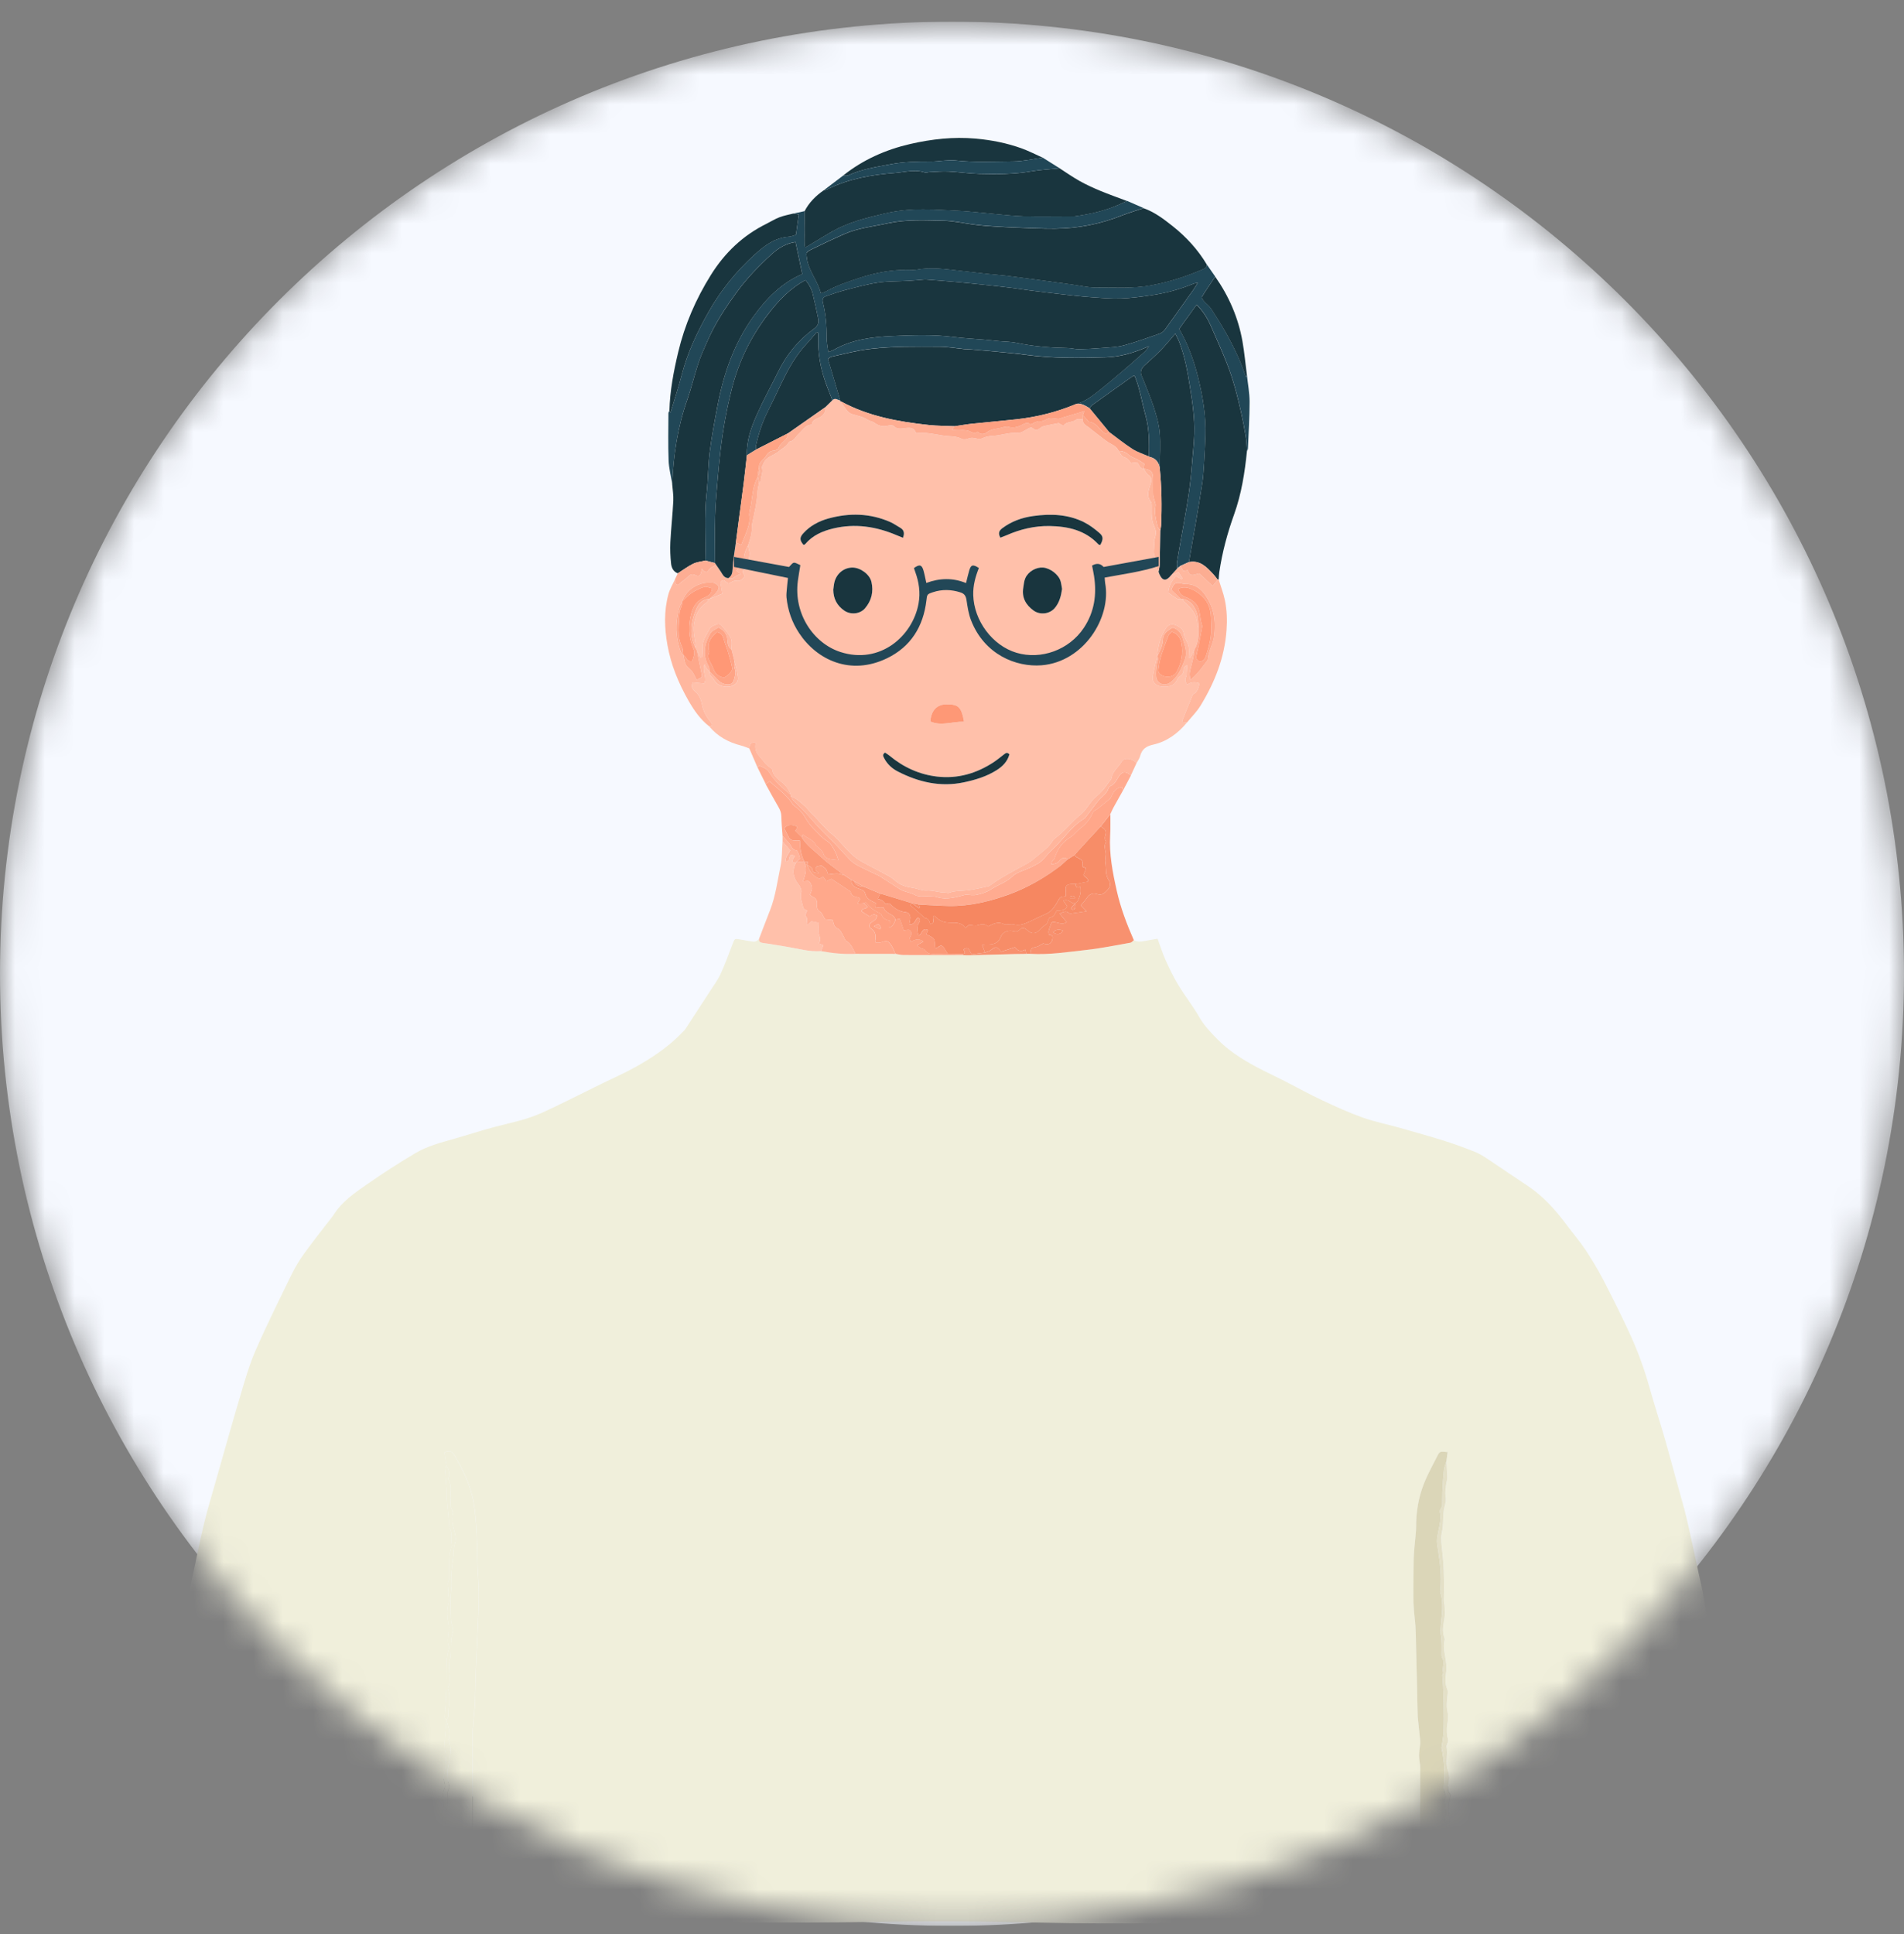
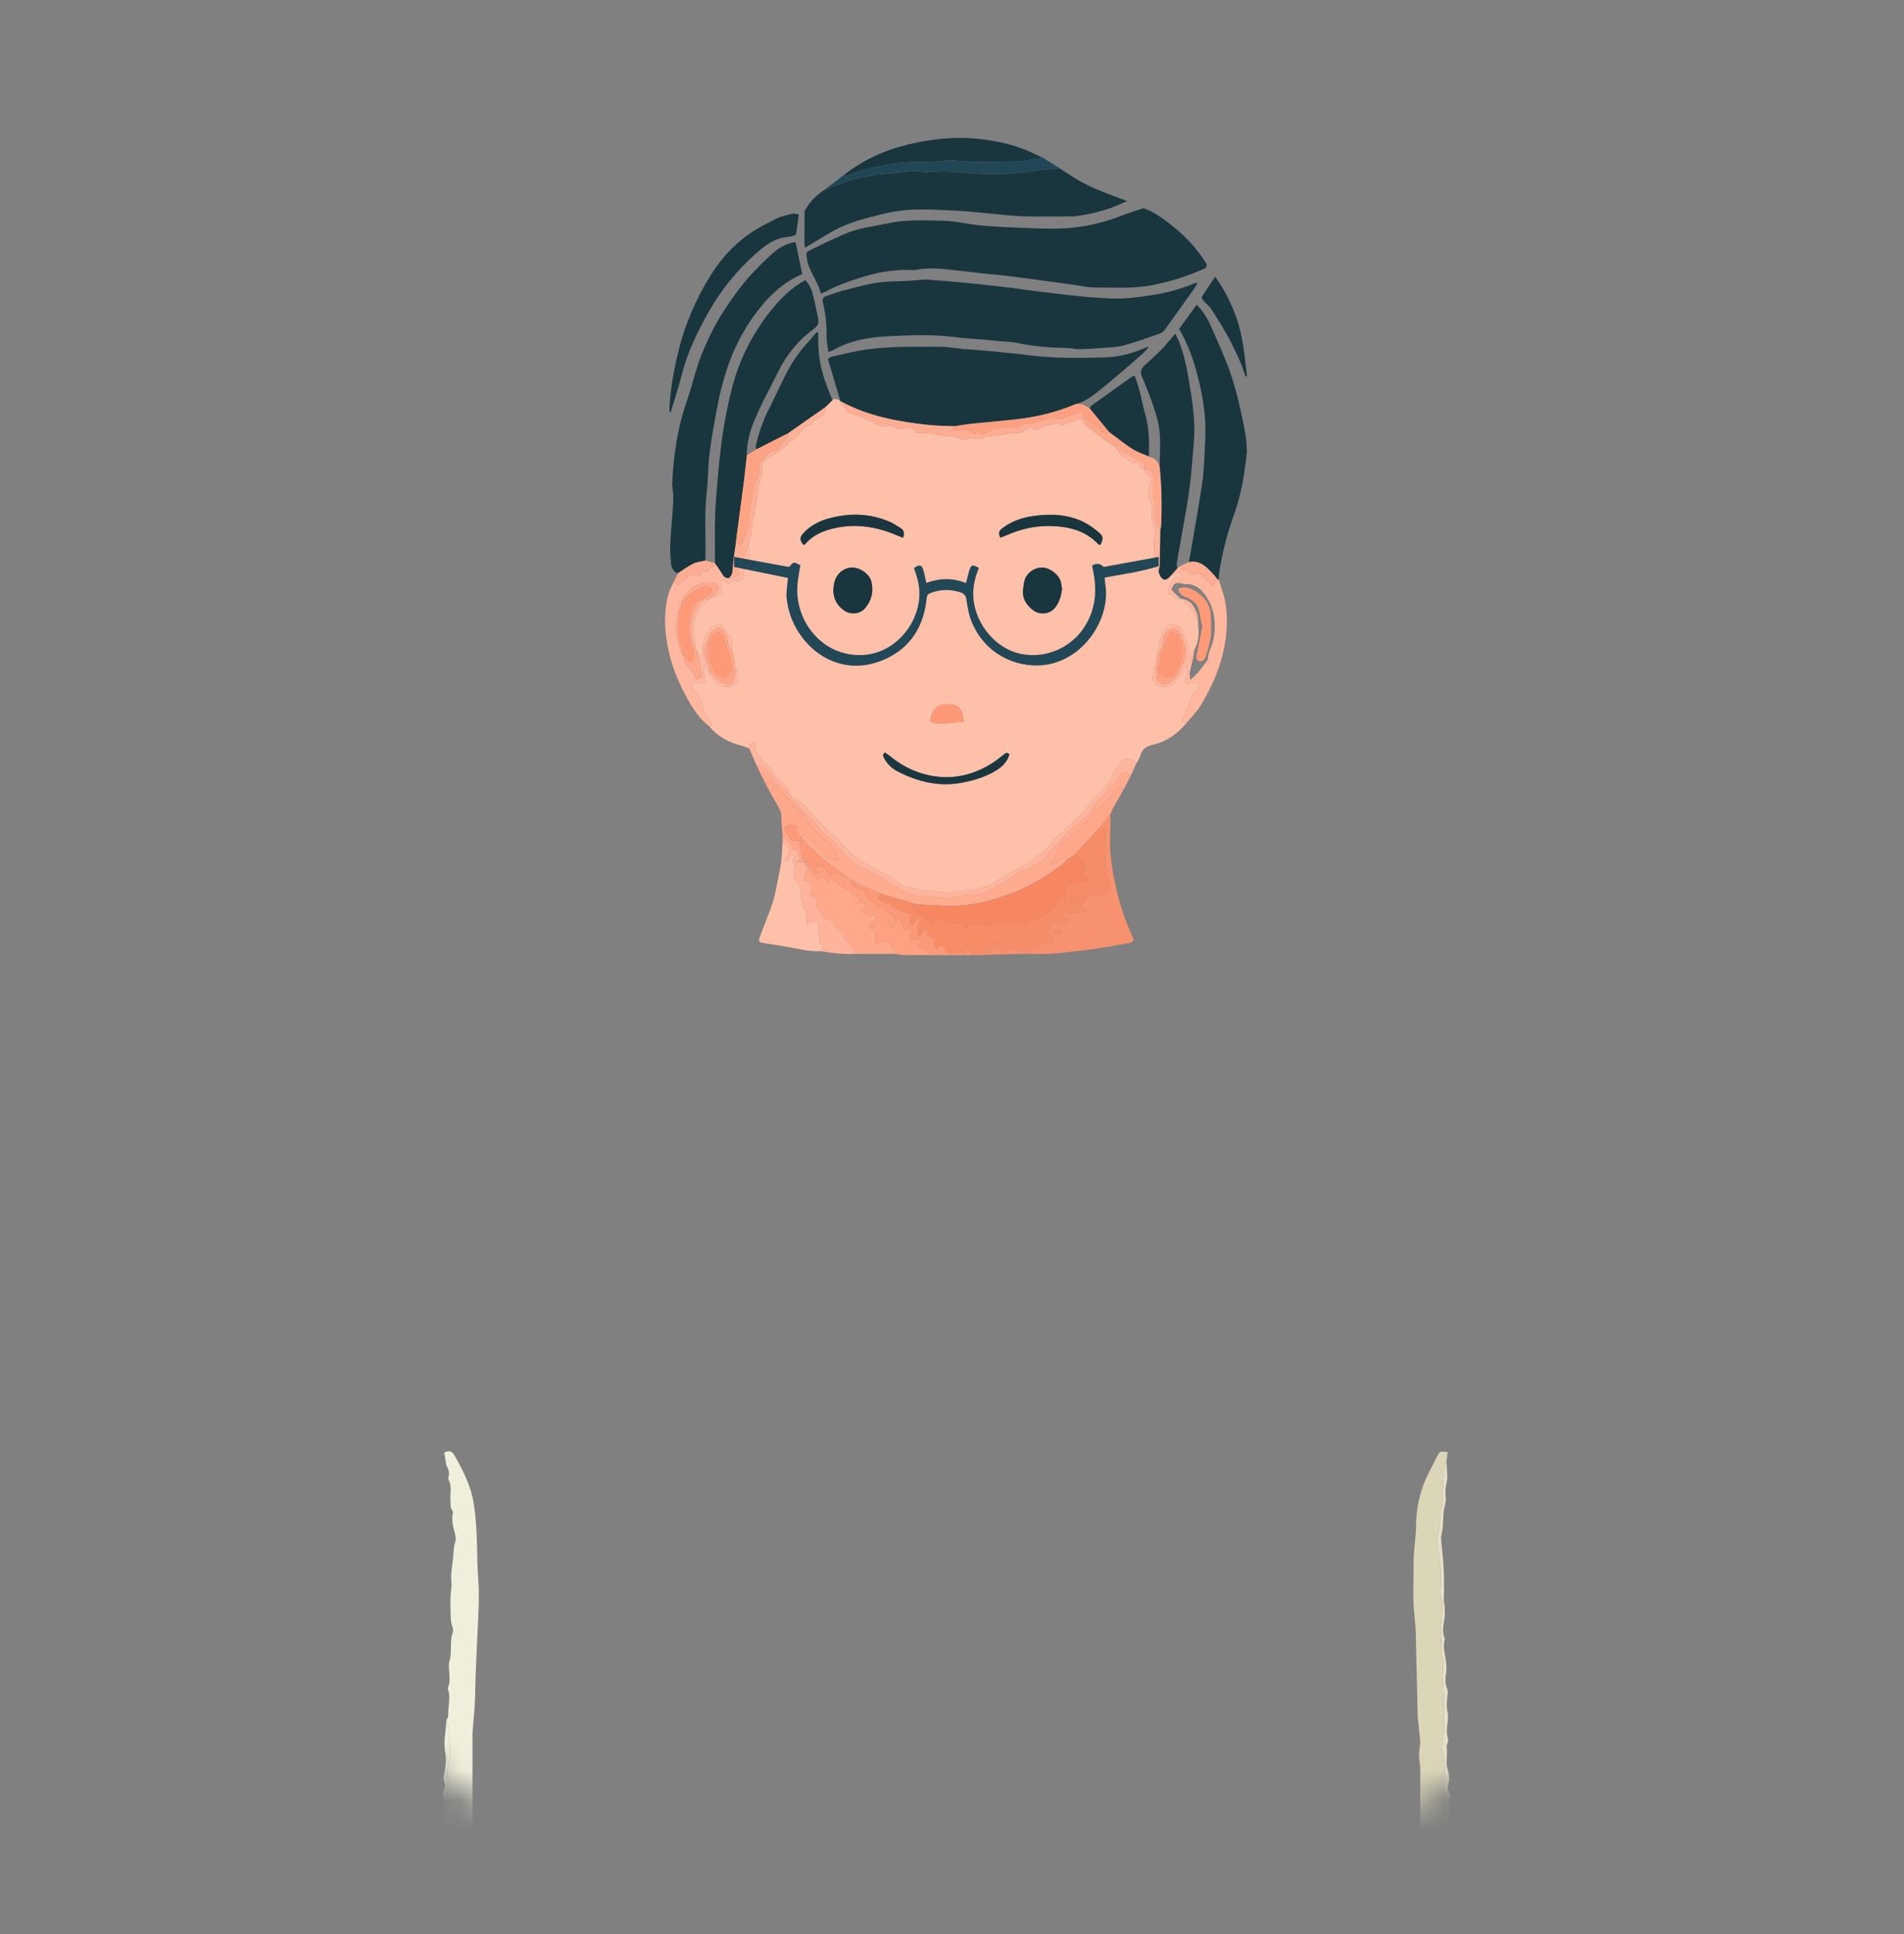
<svg xmlns="http://www.w3.org/2000/svg" width="64" height="65" viewBox="0 0 64 65" fill="none">
  <rect x="0" y="0" width="64" height="65" fill="#808080" stroke="none" />
  <g clip-path="url(#clip0_397_1956)">
    <mask id="mask0_397_1956" style="mask-type:luminance" maskUnits="userSpaceOnUse" x="0" y="0" width="64" height="65">
      <path d="M32 64.727C49.673 64.727 64 50.4 64 32.727C64 15.054 49.673 0.727 32 0.727C14.327 0.727 0 15.054 0 32.727C0 50.4 14.327 64.727 32 64.727Z" fill="white" />
    </mask>
    <g mask="url(#mask0_397_1956)">
-       <path d="M32 64.727C49.673 64.727 64 50.4 64 32.727C64 15.054 49.673 0.727 32 0.727C14.327 0.727 0 15.054 0 32.727C0 50.4 14.327 64.727 32 64.727Z" fill="#F6F9FF" />
-       <path d="M15.052 64.717C13.925 64.718 12.799 64.72 11.672 64.72C10.623 64.72 9.574 64.724 8.525 64.717C8.056 64.714 7.583 64.722 7.12 64.664C6.514 64.589 5.909 64.584 5.301 64.578C5.212 64.578 5.122 64.546 5.021 64.527C5.013 64.457 5.004 64.398 5.002 64.339C4.99 63.849 5.023 63.363 5.089 62.876C5.151 62.423 5.173 61.965 5.238 61.513C5.339 60.819 5.463 60.129 5.574 59.437C5.648 58.979 5.728 58.521 5.788 58.06C5.834 57.698 5.844 57.33 5.885 56.967C5.952 56.385 6.032 55.803 6.107 55.222C6.155 54.844 6.195 54.465 6.257 54.089C6.324 53.683 6.409 53.28 6.494 52.877C6.613 52.31 6.728 51.741 6.865 51.178C6.979 50.71 7.119 50.249 7.251 49.786C7.526 48.824 7.795 47.859 8.081 46.899C8.231 46.393 8.376 45.88 8.586 45.398C8.963 44.535 9.383 43.689 9.798 42.841C9.918 42.594 10.061 42.355 10.222 42.132C10.499 41.747 10.796 41.377 11.085 41.001C11.132 40.94 11.182 40.882 11.223 40.817C11.503 40.37 11.935 40.083 12.354 39.791C12.877 39.428 13.412 39.081 13.96 38.757C14.365 38.517 14.824 38.398 15.277 38.27C15.72 38.145 16.158 37.998 16.603 37.881C17.145 37.738 17.7 37.633 18.212 37.401C18.808 37.132 19.388 36.832 19.976 36.545C20.177 36.447 20.376 36.346 20.579 36.253C21.096 36.016 21.597 35.749 22.067 35.426C22.38 35.212 22.669 34.976 22.929 34.702C22.966 34.663 23.01 34.628 23.039 34.584C23.316 34.161 23.592 33.738 23.866 33.313C23.986 33.127 24.123 32.946 24.215 32.747C24.371 32.407 24.5 32.054 24.634 31.703C24.692 31.551 24.698 31.542 24.865 31.573C25.008 31.601 25.152 31.62 25.296 31.645C25.39 31.661 25.458 31.62 25.516 31.552C25.508 31.649 25.552 31.68 25.648 31.693C25.913 31.727 26.177 31.777 26.441 31.819C26.826 31.88 27.204 31.995 27.6 31.966C27.983 32.039 28.368 32.076 28.758 32.058C29.205 32.058 29.653 32.059 30.101 32.059C30.191 32.073 30.282 32.098 30.372 32.098C31.038 32.102 31.705 32.101 32.371 32.101C32.454 32.102 32.539 32.106 32.622 32.104C33.118 32.092 33.614 32.077 34.11 32.063C34.24 32.06 34.37 32.06 34.5 32.058C34.546 32.058 34.592 32.058 34.639 32.058C35.273 32.096 35.897 31.995 36.522 31.926C37.018 31.872 37.508 31.77 37.999 31.684C38.041 31.677 38.075 31.628 38.113 31.599C38.228 31.664 38.349 31.651 38.472 31.627C38.614 31.599 38.756 31.577 38.911 31.55C39.002 31.796 39.076 32.037 39.179 32.266C39.308 32.551 39.443 32.836 39.605 33.103C39.832 33.476 40.106 33.821 40.322 34.199C40.483 34.479 40.698 34.699 40.918 34.924C41.292 35.308 41.739 35.591 42.206 35.844C42.523 36.016 42.852 36.166 43.174 36.329C43.599 36.546 44.016 36.779 44.448 36.981C44.892 37.19 45.341 37.394 45.803 37.559C46.207 37.703 46.632 37.786 47.046 37.903C47.555 38.047 48.065 38.19 48.57 38.348C48.907 38.453 49.237 38.578 49.566 38.708C49.708 38.764 49.842 38.844 49.97 38.928C50.431 39.233 50.885 39.549 51.347 39.853C51.887 40.209 52.304 40.684 52.683 41.198C52.883 41.469 53.107 41.724 53.292 42.003C53.511 42.335 53.718 42.678 53.901 43.031C54.221 43.65 54.533 44.275 54.822 44.91C55.072 45.46 55.275 46.03 55.44 46.614C55.611 47.217 55.804 47.814 55.979 48.416C56.111 48.871 56.23 49.33 56.356 49.787C56.467 50.192 56.59 50.595 56.687 51.004C56.834 51.627 56.963 52.255 57.099 52.881C57.169 53.201 57.245 53.521 57.301 53.844C57.367 54.227 57.413 54.613 57.469 54.997C57.502 55.231 57.536 55.465 57.57 55.699C57.595 55.872 57.629 56.044 57.646 56.218C57.67 56.453 57.68 56.69 57.7 56.925C57.726 57.222 57.748 57.518 57.786 57.813C57.842 58.244 57.906 58.673 57.977 59.101C58.04 59.485 58.122 59.865 58.182 60.249C58.246 60.655 58.294 61.064 58.348 61.472C58.386 61.767 58.422 62.062 58.458 62.356C58.484 62.568 58.51 62.78 58.533 62.992C58.563 63.279 58.598 63.567 58.616 63.856C58.63 64.069 58.619 64.283 58.619 64.526C58.502 64.546 58.392 64.577 58.282 64.581C58.028 64.589 57.772 64.573 57.518 64.587C57.205 64.603 56.893 64.648 56.58 64.666C56.326 64.681 56.071 64.666 55.817 64.678C53.574 64.78 51.33 64.695 49.086 64.721C49.04 64.721 48.993 64.72 48.947 64.719C48.963 64.653 48.996 64.586 48.991 64.522C48.975 64.307 48.94 64.094 48.922 63.88C48.895 63.565 48.878 63.25 48.855 62.935C48.849 62.852 48.847 62.767 48.824 62.687C48.782 62.54 48.714 62.401 48.781 62.241C48.803 62.189 48.805 62.118 48.79 62.064C48.693 61.722 48.778 61.369 48.717 61.026C48.681 60.822 48.694 60.621 48.745 60.42C48.756 60.378 48.76 60.315 48.736 60.287C48.636 60.171 48.674 60.032 48.697 59.919C48.73 59.767 48.714 59.629 48.668 59.493C48.579 59.232 48.677 58.965 48.628 58.704C48.622 58.671 48.645 58.632 48.654 58.595C48.664 58.56 48.689 58.522 48.681 58.492C48.631 58.307 48.623 58.125 48.654 57.936C48.675 57.81 48.688 57.675 48.66 57.553C48.611 57.341 48.641 57.136 48.664 56.927C48.67 56.876 48.67 56.816 48.65 56.77C48.569 56.59 48.583 56.406 48.61 56.218C48.623 56.121 48.624 56.02 48.615 55.922C48.592 55.651 48.492 55.386 48.562 55.109C48.567 55.089 48.559 55.063 48.551 55.042C48.472 54.826 48.517 54.613 48.554 54.396C48.576 54.271 48.565 54.139 48.562 54.01C48.559 53.926 48.532 53.843 48.534 53.76C48.548 53.328 48.544 52.897 48.513 52.466C48.494 52.216 48.454 51.968 48.444 51.717C48.439 51.592 48.486 51.466 48.497 51.338C48.513 51.16 48.51 50.979 48.529 50.801C48.546 50.642 48.622 50.48 48.599 50.33C48.57 50.14 48.597 49.966 48.633 49.787C48.641 49.75 48.653 49.713 48.652 49.676C48.645 49.485 48.633 49.295 48.623 49.104C48.637 49.004 48.65 48.903 48.664 48.803C48.4 48.773 48.399 48.773 48.306 48.954C48.177 49.207 48.042 49.456 47.927 49.714C47.727 50.165 47.624 50.641 47.605 51.135C47.602 51.234 47.607 51.334 47.599 51.433C47.573 51.798 47.519 52.162 47.519 52.527C47.521 53.138 47.479 53.751 47.553 54.363C47.598 54.733 47.594 55.11 47.604 55.484C47.624 56.188 47.637 56.892 47.653 57.596C47.655 57.657 47.659 57.718 47.665 57.779C47.69 58.028 47.718 58.278 47.742 58.528C47.746 58.565 47.739 58.604 47.735 58.642C47.724 58.764 47.7 58.885 47.702 59.005C47.704 59.15 47.741 59.293 47.742 59.437C47.748 60.755 47.722 62.073 47.791 63.39C47.807 63.695 47.816 64 47.842 64.304C47.853 64.43 47.898 64.552 47.928 64.675C47.928 64.69 47.929 64.704 47.931 64.718C47.801 64.704 47.672 64.677 47.543 64.677C46.07 64.673 44.595 64.706 43.122 64.666C40.408 64.593 37.693 64.683 34.98 64.617C33.045 64.569 31.109 64.558 29.176 64.595C26.5 64.646 23.825 64.572 21.15 64.639C19.454 64.682 17.759 64.647 16.063 64.676C15.879 64.679 15.697 64.703 15.513 64.717C15.584 64.692 15.653 64.667 15.721 64.644C15.728 64.626 15.739 64.613 15.74 64.599C15.773 64.135 15.814 63.671 15.836 63.206C15.861 62.672 15.879 62.136 15.882 61.601C15.89 60.52 15.885 59.438 15.886 58.356C15.886 58.288 15.886 58.218 15.892 58.15C15.919 57.77 15.969 57.39 15.973 57.009C15.982 56.283 16.025 55.559 16.056 54.834C16.081 54.234 16.124 53.631 16.076 53.027C16.037 52.524 16.048 52.018 16.022 51.514C16.004 51.18 15.979 50.844 15.925 50.514C15.83 49.932 15.566 49.411 15.275 48.905C15.193 48.762 15.093 48.742 14.935 48.815C14.958 48.957 14.983 49.099 15.006 49.24C14.992 49.314 14.964 49.388 14.967 49.461C14.975 49.665 14.999 49.868 15.012 50.072C15.018 50.162 15.007 50.253 15.015 50.344C15.04 50.639 15.07 50.934 15.099 51.229C15.104 51.282 15.094 51.346 15.119 51.386C15.226 51.554 15.127 51.744 15.186 51.916C15.197 51.946 15.165 51.987 15.158 52.025C15.137 52.128 15.106 52.232 15.102 52.336C15.093 52.543 15.1 52.75 15.098 52.957C15.097 53.017 15.103 53.087 15.076 53.136C15.011 53.254 15.086 53.368 15.066 53.486C15.046 53.608 15.112 53.749 15.078 53.862C15.004 54.107 15.026 54.355 15.073 54.584C15.126 54.848 14.98 55.107 15.097 55.36C15.1 55.366 15.098 55.376 15.095 55.383C14.993 55.682 15.008 55.992 15.006 56.302C15.005 56.542 15.004 56.783 14.993 57.023C14.982 57.257 14.956 57.491 14.943 57.725C14.942 57.751 14.984 57.781 15.006 57.809C14.996 57.935 14.992 58.063 14.975 58.188C14.942 58.434 14.927 58.681 14.973 58.926C15.016 59.154 14.973 59.375 14.937 59.598C14.927 59.655 14.91 59.712 14.913 59.769C14.919 59.882 14.986 60.02 14.941 60.103C14.84 60.296 14.923 60.477 14.912 60.662C14.904 60.798 14.878 60.934 14.869 61.071C14.845 61.409 14.941 61.756 14.79 62.084C14.787 62.09 14.787 62.101 14.791 62.106C14.925 62.288 14.796 62.479 14.8 62.665C14.806 62.929 14.77 63.197 14.723 63.459C14.693 63.626 14.788 63.81 14.655 63.964C14.645 63.975 14.661 64.007 14.66 64.029C14.653 64.178 14.642 64.325 14.64 64.474C14.639 64.55 14.597 64.652 14.729 64.674C14.837 64.689 14.946 64.703 15.054 64.717H15.052Z" fill="#F0EFDB" />
      <path d="M25.187 25.155C25.094 25.121 25.003 25.08 24.908 25.056C24.487 24.948 24.122 24.752 23.841 24.414C23.935 24.399 23.967 24.361 23.897 24.277C23.756 24.108 23.645 23.926 23.603 23.704C23.569 23.532 23.518 23.37 23.369 23.245C23.301 23.188 23.202 23.093 23.287 22.934C23.398 22.945 23.521 22.958 23.666 22.973C23.787 22.792 23.589 22.573 23.683 22.322C23.719 22.4 23.733 22.446 23.759 22.483C23.782 22.517 23.819 22.54 23.849 22.568C23.853 22.608 23.846 22.656 23.865 22.687C23.897 22.738 23.957 22.771 23.985 22.822C24.082 23.004 24.228 23.078 24.435 23.084C24.633 23.09 24.828 22.963 24.809 22.772C24.79 22.579 24.726 22.39 24.681 22.2C24.65 22.077 24.62 21.955 24.589 21.832C24.585 21.704 24.618 21.56 24.569 21.455C24.493 21.294 24.364 21.157 24.25 21.016C24.225 20.985 24.16 20.956 24.131 20.969C24.032 21.009 23.897 21.046 23.858 21.124C23.754 21.332 23.598 21.526 23.615 21.782C23.621 21.883 23.609 21.986 23.605 22.088C23.584 22.092 23.564 22.095 23.543 22.1C23.506 22.026 23.469 21.952 23.431 21.878C23.415 21.848 23.4 21.817 23.384 21.786C23.381 21.517 23.282 21.263 23.325 20.979C23.371 20.674 23.481 20.441 23.728 20.264C23.776 20.23 23.808 20.174 23.848 20.128C23.986 20.072 24.125 20.017 24.28 19.954C24.256 19.813 24.235 19.69 24.214 19.576C24.333 19.404 24.407 19.601 24.491 19.611C24.582 19.574 24.664 19.506 24.732 19.519C24.887 19.547 24.962 19.471 25.037 19.359C25.012 19.314 24.979 19.271 24.967 19.223C24.961 19.197 24.995 19.134 25.008 19.135C25.131 19.141 25.114 19.035 25.132 18.975C25.167 18.855 25.18 18.729 25.202 18.602C25.184 18.518 25.164 18.424 25.144 18.331C25.214 18.13 25.274 17.928 25.272 17.712C25.272 17.676 25.273 17.639 25.28 17.603C25.349 17.258 25.441 16.918 25.457 16.563C25.464 16.445 25.495 16.329 25.515 16.212C25.534 16.202 25.571 16.191 25.57 16.184C25.552 16.029 25.661 15.888 25.611 15.728C25.599 15.688 25.642 15.631 25.66 15.582C25.747 15.343 26.011 15.314 26.178 15.168C26.276 15.082 26.403 15.023 26.483 14.909C26.5 14.884 26.517 14.845 26.539 14.843C26.698 14.822 26.743 14.674 26.843 14.587C26.971 14.476 27.053 14.301 27.248 14.276C27.263 14.274 27.287 14.265 27.288 14.258C27.314 14.071 27.511 14.079 27.617 13.985C27.722 13.893 27.761 13.812 27.74 13.688C27.819 13.609 27.899 13.531 27.979 13.452C28.069 13.359 28.155 13.443 28.242 13.458C28.243 13.47 28.245 13.481 28.249 13.492C28.31 13.578 28.375 13.663 28.434 13.752C28.49 13.836 28.549 13.892 28.66 13.924C28.831 13.975 29.013 14.006 29.167 14.11C29.236 14.157 29.333 14.163 29.397 14.212C29.545 14.326 29.699 14.347 29.875 14.301C29.928 14.288 30.011 14.29 30.042 14.322C30.165 14.446 30.332 14.399 30.45 14.386C30.625 14.366 30.732 14.383 30.791 14.558C31.029 14.53 31.253 14.564 31.477 14.603C31.616 14.627 31.755 14.655 31.895 14.661C32.035 14.667 32.188 14.681 32.296 14.737C32.438 14.811 32.529 14.732 32.643 14.718C32.769 14.703 32.892 14.793 33.021 14.73C33.133 14.676 33.244 14.656 33.377 14.649C33.65 14.636 33.911 14.53 34.201 14.553C34.336 14.563 34.484 14.436 34.649 14.361C34.639 14.357 34.663 14.361 34.681 14.374C34.843 14.48 34.841 14.478 34.992 14.366C35.03 14.337 35.082 14.323 35.13 14.312C35.275 14.281 35.421 14.255 35.587 14.221C35.626 14.244 35.685 14.278 35.746 14.314C35.843 14.153 36.044 14.212 36.172 14.106C36.219 14.068 36.321 14.095 36.398 14.093C36.388 14.197 36.442 14.26 36.526 14.317C36.644 14.396 36.75 14.492 36.864 14.577C37.028 14.7 37.184 14.84 37.364 14.931C37.474 14.988 37.55 15.049 37.601 15.153C37.653 15.223 37.694 15.338 37.76 15.355C37.886 15.387 37.947 15.47 38.013 15.565C38.084 15.557 38.151 15.549 38.216 15.541C38.297 15.604 38.293 15.753 38.434 15.751C38.488 15.824 38.528 15.917 38.599 15.964C38.714 16.04 38.717 16.116 38.683 16.236C38.623 16.445 38.512 16.662 38.692 16.873C38.713 16.898 38.709 16.946 38.71 16.984C38.713 17.114 38.705 17.247 38.717 17.376C38.727 17.473 38.749 17.573 38.786 17.662C38.868 17.856 38.874 17.917 38.794 18.168C38.788 18.187 38.802 18.211 38.801 18.232C38.799 18.29 38.793 18.347 38.792 18.404C38.79 18.477 38.774 18.554 38.793 18.621C38.842 18.791 38.848 18.788 38.691 18.911C38.677 18.922 38.678 18.951 38.667 18.991C38.725 18.993 38.773 18.995 38.808 18.997C38.855 19.071 38.898 19.138 38.941 19.205C38.95 19.234 38.958 19.264 38.969 19.292C39.068 19.525 39.196 19.541 39.356 19.342C39.438 19.307 39.521 19.271 39.615 19.231C39.659 19.299 39.704 19.368 39.748 19.438C39.739 19.448 39.729 19.458 39.72 19.468C39.658 19.436 39.598 19.406 39.522 19.367C39.373 19.536 39.276 19.721 39.269 19.922C39.387 20.002 39.476 20.069 39.572 20.124C39.6 20.14 39.646 20.127 39.685 20.126C39.7 20.126 39.715 20.126 39.731 20.127C39.769 20.173 39.804 20.224 39.848 20.265C40.079 20.474 40.266 20.703 40.248 21.04C40.248 21.057 40.273 21.076 40.287 21.094C40.293 21.35 40.287 21.603 40.148 21.831L40.006 22.121C39.99 22.118 39.974 22.115 39.959 22.113C39.959 21.98 39.981 21.841 39.953 21.715C39.921 21.577 39.809 21.453 39.792 21.315C39.773 21.159 39.692 21.095 39.57 21.033C39.405 20.949 39.29 20.969 39.187 21.12C38.993 21.405 38.927 21.728 38.898 22.062C38.845 22.29 38.779 22.516 38.746 22.746C38.719 22.93 38.871 23.064 39.059 23.078C39.292 23.095 39.484 23.054 39.581 22.811C39.594 22.778 39.63 22.751 39.661 22.73C39.736 22.68 39.782 22.62 39.779 22.523C39.777 22.432 39.834 22.381 39.904 22.354C39.898 22.447 39.892 22.526 39.887 22.604C39.884 22.647 39.893 22.698 39.874 22.733C39.819 22.835 39.839 22.921 39.908 23.01C40.037 22.918 40.171 22.914 40.319 22.966C40.283 23.114 40.26 23.247 40.12 23.327C40.082 23.348 40.064 23.413 40.044 23.46C39.944 23.707 39.844 23.953 39.748 24.201C39.739 24.224 39.757 24.256 39.764 24.295C39.819 24.286 39.862 24.279 39.907 24.271C39.603 24.64 39.235 24.92 38.764 25.025C38.528 25.078 38.383 25.177 38.323 25.412C38.302 25.496 38.243 25.571 38.201 25.65C38.087 25.496 37.795 25.448 37.715 25.586C37.6 25.781 37.392 25.92 37.359 26.165C37.353 26.205 37.306 26.238 37.279 26.275C37.22 26.355 37.164 26.438 37.102 26.515C37.051 26.579 36.995 26.638 36.937 26.695C36.873 26.756 36.795 26.805 36.738 26.872C36.595 27.041 36.484 27.246 36.316 27.383C36.01 27.632 35.773 27.951 35.455 28.183C35.43 28.201 35.405 28.223 35.39 28.248C35.262 28.473 35.051 28.615 34.86 28.776C34.755 28.864 34.649 28.957 34.529 29.022C34.104 29.253 33.671 29.471 33.279 29.759C33.261 29.772 33.238 29.784 33.217 29.788C33.008 29.832 32.8 29.883 32.59 29.915C32.358 29.95 32.117 29.923 31.89 30.009C31.86 30.021 31.816 29.997 31.779 29.998C31.565 30.005 31.365 29.913 31.144 29.93C30.991 29.942 30.834 29.862 30.676 29.838C30.471 29.808 30.279 29.758 30.117 29.619C30.045 29.557 29.969 29.494 29.886 29.448C29.625 29.305 29.359 29.169 29.096 29.03C29.036 28.998 28.978 28.963 28.92 28.929C28.524 28.7 28.293 28.299 27.944 28.015C27.712 27.828 27.527 27.573 27.304 27.364C27.215 27.281 27.149 27.174 27.058 27.094C26.912 26.966 26.77 26.828 26.58 26.761C26.58 26.746 26.58 26.731 26.579 26.715C26.527 26.564 26.447 26.442 26.322 26.328C26.182 26.201 25.989 26.097 25.963 25.873C25.96 25.848 25.929 25.82 25.904 25.806C25.74 25.714 25.648 25.554 25.526 25.423C25.406 25.293 25.369 25.153 25.401 24.985C25.402 24.977 25.382 24.964 25.368 24.948C25.233 24.951 25.185 25.032 25.186 25.156L25.187 25.155ZM28.009 19.824C28.012 20.113 28.131 20.349 28.374 20.519C28.586 20.667 28.907 20.645 29.081 20.438C29.298 20.178 29.366 19.882 29.293 19.559C29.235 19.303 28.922 19.076 28.657 19.074C28.37 19.073 28.119 19.273 28.046 19.569C28.026 19.65 28.021 19.734 28.009 19.824H28.009ZM35.7 19.791C35.686 19.713 35.676 19.621 35.652 19.534C35.588 19.311 35.307 19.096 35.066 19.074C34.837 19.055 34.569 19.202 34.468 19.425C34.423 19.526 34.414 19.645 34.396 19.757C34.341 20.088 34.488 20.335 34.748 20.521C34.96 20.673 35.284 20.639 35.455 20.434C35.61 20.25 35.667 20.033 35.701 19.79L35.7 19.791ZM36.983 18.316C37.088 18.12 37.092 18.027 36.949 17.906C36.792 17.773 36.625 17.644 36.442 17.552C35.9 17.28 35.316 17.261 34.728 17.342C34.35 17.394 33.997 17.522 33.688 17.755C33.578 17.837 33.546 17.925 33.626 18.07C33.696 18.042 33.765 18.018 33.832 17.988C34.295 17.784 34.78 17.669 35.287 17.678C35.903 17.689 36.479 17.819 36.921 18.294C36.931 18.303 36.949 18.304 36.983 18.315L36.983 18.316ZM30.353 18.074C30.412 17.919 30.389 17.813 30.261 17.739C30.148 17.674 30.041 17.597 29.922 17.545C29.246 17.247 28.548 17.233 27.846 17.427C27.525 17.516 27.231 17.671 27.002 17.925C26.874 18.066 26.876 18.158 27.011 18.315C27.031 18.305 27.057 18.299 27.071 18.283C27.315 17.993 27.642 17.85 28.001 17.764C28.74 17.585 29.45 17.695 30.14 17.989C30.208 18.018 30.278 18.044 30.353 18.074L30.353 18.074ZM33.929 25.354C33.849 25.268 33.802 25.314 33.752 25.352C33.636 25.44 33.525 25.536 33.403 25.615C32.825 25.995 32.191 26.181 31.5 26.101C30.898 26.031 30.364 25.785 29.897 25.397C29.848 25.356 29.791 25.324 29.746 25.294C29.652 25.361 29.686 25.418 29.713 25.472C29.818 25.678 29.98 25.829 30.183 25.933C30.878 26.288 31.608 26.459 32.389 26.296C32.782 26.214 33.164 26.099 33.506 25.881C33.704 25.754 33.862 25.594 33.928 25.355L33.929 25.354ZM32.406 24.254C32.314 23.751 32.215 23.668 31.805 23.672C31.538 23.674 31.301 23.83 31.272 24.249C31.645 24.411 32.014 24.247 32.406 24.254Z" fill="#FFC0AA" />
-       <path d="M28.242 13.457C28.155 13.441 28.069 13.358 27.979 13.45C27.898 13.239 27.811 13.029 27.737 12.815C27.574 12.341 27.488 11.854 27.507 11.352C27.509 11.294 27.503 11.237 27.5 11.18C27.485 11.174 27.469 11.168 27.454 11.162C27.341 11.293 27.232 11.427 27.115 11.554C26.82 11.872 26.591 12.234 26.397 12.617C26.197 13.014 26.015 13.419 25.815 13.816C25.623 14.194 25.492 14.591 25.405 15.004C25.399 15.036 25.416 15.072 25.422 15.106C25.316 15.171 25.211 15.236 25.106 15.301C25.089 14.805 25.254 14.351 25.451 13.911C25.667 13.429 25.925 12.967 26.157 12.493C26.442 11.91 26.843 11.423 27.367 11.044C27.51 10.94 27.526 10.828 27.498 10.69C27.442 10.407 27.381 10.124 27.311 9.844C27.27 9.683 27.181 9.542 27.075 9.414C26.549 9.693 26.162 10.109 25.816 10.56C25.243 11.31 24.833 12.145 24.6 13.062C24.426 13.75 24.299 14.446 24.218 15.15C24.182 15.46 24.15 15.771 24.125 16.082C24.09 16.507 24.049 16.932 24.037 17.359C24.022 17.88 24.034 18.402 24.034 18.923C23.926 18.895 23.817 18.867 23.709 18.839C23.732 18.089 23.669 17.338 23.752 16.588C23.803 16.126 23.798 15.658 23.856 15.197C23.922 14.669 24.022 14.144 24.122 13.621C24.327 12.543 24.683 11.526 25.333 10.623C25.766 10.023 26.269 9.511 26.968 9.208C26.893 8.851 26.818 8.496 26.741 8.133C26.425 8.175 26.162 8.339 25.936 8.544C25.511 8.932 25.111 9.344 24.769 9.811C24.384 10.338 24.028 10.881 23.77 11.483C23.668 11.722 23.556 11.959 23.475 12.205C23.34 12.611 23.243 13.029 23.101 13.433C22.779 14.35 22.637 15.295 22.596 16.26C22.553 15.998 22.483 15.737 22.474 15.474C22.454 14.945 22.466 14.416 22.468 13.887C22.468 13.86 22.49 13.833 22.502 13.806C22.503 13.813 22.503 13.822 22.508 13.828C22.515 13.84 22.524 13.849 22.54 13.867C22.667 13.44 22.806 13.022 22.916 12.596C23.111 11.839 23.445 11.141 23.827 10.467C24.236 9.744 24.761 9.101 25.38 8.543C25.705 8.249 26.055 7.985 26.523 7.954C26.597 7.95 26.67 7.915 26.755 7.89C26.787 7.665 26.818 7.441 26.852 7.204C26.782 7.193 26.724 7.184 26.665 7.175C26.728 7.163 26.792 7.153 26.856 7.139C26.919 7.126 26.983 7.11 27.046 7.095C27.046 7.234 27.045 7.372 27.044 7.509C27.044 7.64 27.042 7.77 27.044 7.9C27.047 8.032 27.03 8.167 27.061 8.319C27.132 8.278 27.178 8.253 27.223 8.226C27.473 8.077 27.72 7.923 27.973 7.778C28.513 7.469 29.11 7.325 29.708 7.18C30.221 7.057 30.738 7.02 31.262 7.041C31.293 7.042 31.324 7.039 31.355 7.041C31.669 7.055 31.983 7.068 32.297 7.086C32.488 7.098 32.679 7.117 32.87 7.135C33.037 7.15 33.204 7.17 33.372 7.184C33.715 7.214 34.058 7.258 34.401 7.267C34.917 7.281 35.434 7.27 35.951 7.27C36.012 7.27 36.075 7.275 36.136 7.266C36.646 7.195 37.146 7.083 37.62 6.873C37.709 6.833 37.798 6.793 37.887 6.752C38.071 6.832 38.255 6.913 38.44 6.993C38.2 7.074 37.956 7.143 37.721 7.237C37 7.524 36.25 7.675 35.475 7.681C34.975 7.685 34.476 7.657 33.976 7.638C33.7 7.628 33.425 7.609 33.149 7.589C32.996 7.578 32.844 7.558 32.692 7.538C32.374 7.497 32.056 7.423 31.736 7.416C31.107 7.403 30.474 7.366 29.85 7.501C29.349 7.611 28.832 7.661 28.357 7.873C27.992 8.036 27.629 8.205 27.27 8.383C27.078 8.479 27.096 8.494 27.123 8.685C27.184 9.113 27.489 9.435 27.591 9.856C27.658 9.832 27.711 9.821 27.756 9.796C28.121 9.592 28.514 9.461 28.91 9.332C29.44 9.16 29.98 9.06 30.538 9.067C30.631 9.069 30.726 9.078 30.815 9.061C31.316 8.964 31.81 9.049 32.304 9.101C32.609 9.133 32.913 9.172 33.218 9.206C33.416 9.227 33.615 9.239 33.813 9.263C34.253 9.318 34.693 9.377 35.133 9.437C35.444 9.478 35.755 9.522 36.065 9.564C36.316 9.599 36.567 9.662 36.816 9.66C37.446 9.654 38.075 9.704 38.705 9.585C39.322 9.469 39.908 9.279 40.478 9.028C40.552 8.996 40.565 8.952 40.564 8.888L40.848 9.295C40.696 9.522 40.54 9.747 40.397 9.979C40.382 10.004 40.436 10.082 40.472 10.123C40.546 10.209 40.646 10.276 40.708 10.37C40.888 10.645 41.062 10.924 41.222 11.211C41.368 11.471 41.502 11.739 41.626 12.01C41.722 12.222 41.797 12.445 41.884 12.675C41.897 12.645 41.905 12.625 41.913 12.606C41.945 12.906 42.003 13.206 42.003 13.506C42.003 14.031 41.969 14.556 41.947 15.08C41.946 15.108 41.927 15.134 41.915 15.161C41.902 14.994 41.899 14.825 41.873 14.661C41.831 14.397 41.779 14.135 41.722 13.875C41.598 13.307 41.451 12.744 41.237 12.203C41.071 11.783 40.886 11.37 40.704 10.957C40.587 10.693 40.438 10.448 40.224 10.239C40.023 10.516 39.831 10.782 39.636 11.052C39.932 11.565 40.127 12.102 40.267 12.662C40.429 13.309 40.54 13.961 40.519 14.631C40.509 14.944 40.492 15.257 40.473 15.569C40.459 15.782 40.448 15.996 40.417 16.207C40.35 16.659 40.273 17.109 40.196 17.56C40.121 18.003 40.042 18.445 39.965 18.888C39.871 18.931 39.776 18.973 39.681 19.016C39.646 19.044 39.609 19.071 39.574 19.099C39.568 19.04 39.549 18.979 39.558 18.923C39.598 18.667 39.647 18.413 39.691 18.158C39.834 17.34 39.999 16.526 40.059 15.696C40.087 15.323 40.134 14.951 40.145 14.579C40.161 14.043 40.082 13.512 39.997 12.985C39.917 12.481 39.825 11.976 39.641 11.496C39.607 11.407 39.559 11.324 39.506 11.213C39.327 11.419 39.179 11.604 39.015 11.772C38.839 11.953 38.647 12.119 38.462 12.29C38.342 12.402 38.318 12.527 38.391 12.666C38.408 12.7 38.421 12.736 38.435 12.773C38.554 13.079 38.687 13.382 38.786 13.695C38.874 13.97 38.959 14.255 38.982 14.54C39.014 14.928 38.985 15.322 38.982 15.713C38.945 15.519 38.834 15.395 38.637 15.353C38.631 15.352 38.626 15.343 38.62 15.337C38.63 14.872 38.633 14.407 38.505 13.953C38.381 13.511 38.318 13.052 38.139 12.627C38.096 12.638 38.079 12.638 38.068 12.646C37.614 12.969 37.159 13.292 36.707 13.618C36.673 13.642 36.654 13.686 36.628 13.721C36.486 13.637 36.349 13.539 36.168 13.575C36.411 13.514 36.618 13.38 36.81 13.232C37.102 13.008 37.382 12.769 37.662 12.532C37.908 12.324 38.151 12.113 38.39 11.898C38.463 11.832 38.544 11.768 38.619 11.635C38.125 11.856 37.654 11.992 37.174 12.007C36.283 12.035 35.39 12.046 34.501 11.925C34.198 11.884 33.893 11.856 33.588 11.827C33.261 11.795 32.933 11.768 32.605 11.74C32.543 11.734 32.482 11.737 32.42 11.731C32.138 11.704 31.857 11.653 31.575 11.652C30.799 11.648 30.025 11.636 29.248 11.726C28.803 11.778 28.378 11.892 27.945 11.988C27.905 11.997 27.871 12.035 27.83 12.062C27.845 12.11 27.856 12.145 27.866 12.181C27.992 12.605 28.118 13.029 28.243 13.454L28.242 13.457ZM40.262 9.504C40.178 9.521 40.147 9.522 40.12 9.534C39.664 9.724 39.19 9.851 38.703 9.923C38.363 9.974 38.019 10.02 37.676 10.032C37.347 10.043 37.016 10.014 36.687 9.99C36.366 9.967 36.046 9.93 35.727 9.894C35.355 9.853 34.982 9.806 34.611 9.759C34.421 9.735 34.233 9.703 34.043 9.679C33.746 9.643 33.45 9.609 33.153 9.578C32.81 9.542 32.467 9.505 32.124 9.475C31.788 9.444 31.452 9.42 31.116 9.394C31.093 9.392 31.07 9.396 31.047 9.397C30.879 9.411 30.712 9.428 30.543 9.438C30.198 9.458 29.849 9.447 29.509 9.498C29.139 9.552 28.775 9.655 28.412 9.748C28.196 9.804 27.986 9.879 27.776 9.951C27.677 9.984 27.631 10.043 27.66 10.161C27.755 10.548 27.791 10.942 27.788 11.342C27.787 11.498 27.822 11.655 27.843 11.833C27.922 11.801 27.981 11.784 28.032 11.755C28.645 11.406 29.328 11.322 30.008 11.293C30.683 11.264 31.362 11.238 32.039 11.324C32.395 11.37 32.756 11.386 33.115 11.418C33.267 11.431 33.419 11.451 33.572 11.465C33.77 11.484 33.973 11.481 34.167 11.522C34.74 11.644 35.319 11.687 35.903 11.698C36.025 11.7 36.146 11.739 36.267 11.737C36.528 11.732 36.789 11.716 37.048 11.695C37.292 11.675 37.542 11.67 37.776 11.608C38.183 11.498 38.58 11.352 38.978 11.214C39.046 11.191 39.115 11.136 39.158 11.078C39.481 10.632 39.8 10.182 40.118 9.733C40.162 9.671 40.199 9.606 40.263 9.504H40.262Z" fill="#214757" />
      <path d="M40.564 8.891C40.564 8.956 40.551 8.999 40.478 9.032C39.907 9.283 39.321 9.473 38.704 9.589C38.074 9.708 37.445 9.658 36.816 9.663C36.565 9.665 36.315 9.602 36.065 9.568C35.754 9.526 35.443 9.482 35.133 9.44C34.693 9.381 34.253 9.321 33.812 9.267C33.615 9.242 33.415 9.23 33.217 9.209C32.913 9.176 32.608 9.137 32.304 9.105C31.808 9.052 31.315 8.968 30.815 9.065C30.725 9.083 30.63 9.072 30.538 9.071C29.979 9.064 29.439 9.163 28.91 9.336C28.514 9.465 28.12 9.596 27.755 9.8C27.71 9.825 27.657 9.836 27.591 9.86C27.488 9.439 27.183 9.116 27.123 8.689C27.095 8.498 27.078 8.483 27.27 8.387C27.628 8.209 27.991 8.04 28.357 7.877C28.831 7.664 29.348 7.614 29.849 7.505C30.473 7.369 31.106 7.407 31.736 7.42C32.055 7.427 32.372 7.5 32.691 7.542C32.844 7.562 32.995 7.582 33.148 7.593C33.423 7.613 33.699 7.632 33.976 7.642C34.475 7.661 34.975 7.689 35.475 7.685C36.249 7.678 36.999 7.527 37.721 7.24C37.955 7.147 38.2 7.077 38.439 6.997C38.806 7.126 39.113 7.359 39.412 7.596C39.87 7.959 40.264 8.386 40.565 8.891H40.564Z" fill="#19353E" />
      <path d="M37.885 6.755C37.796 6.796 37.707 6.836 37.618 6.876C37.145 7.087 36.644 7.198 36.134 7.269C36.073 7.278 36.011 7.274 35.949 7.274C35.432 7.274 34.916 7.284 34.4 7.27C34.056 7.26 33.713 7.217 33.37 7.187C33.203 7.173 33.036 7.153 32.868 7.138C32.677 7.12 32.486 7.101 32.295 7.09C31.981 7.071 31.667 7.058 31.353 7.044C31.322 7.042 31.291 7.044 31.26 7.044C30.736 7.023 30.219 7.061 29.706 7.184C29.108 7.327 28.511 7.473 27.971 7.781C27.719 7.926 27.471 8.08 27.221 8.23C27.176 8.256 27.13 8.282 27.059 8.323C27.028 8.17 27.046 8.035 27.043 7.903C27.04 7.773 27.042 7.643 27.043 7.512C27.043 7.374 27.044 7.236 27.044 7.099C27.194 6.807 27.419 6.583 27.685 6.398C27.729 6.385 27.776 6.379 27.816 6.359C28.529 6.006 29.3 5.873 30.08 5.813C30.41 5.788 30.749 5.684 31.086 5.796C31.132 5.812 31.191 5.785 31.245 5.783C31.459 5.774 31.674 5.753 31.887 5.764C32.231 5.78 32.573 5.835 32.916 5.843C33.499 5.857 34.082 5.861 34.661 5.759C34.977 5.705 35.3 5.69 35.619 5.657C35.844 5.802 36.064 5.957 36.297 6.087C36.517 6.209 36.749 6.315 36.982 6.412C37.279 6.535 37.583 6.642 37.884 6.756L37.885 6.755Z" fill="#19353E" />
      <path d="M15.052 64.717C14.943 64.702 14.835 64.688 14.726 64.674C14.744 64.442 14.764 64.21 14.78 63.977C14.792 63.814 14.785 63.648 14.811 63.489C14.86 63.192 14.834 62.884 14.948 62.596C14.955 62.578 14.944 62.552 14.943 62.529C14.935 62.335 14.895 62.136 14.93 61.95C14.969 61.74 14.97 61.537 14.97 61.327C14.971 61.078 15.033 60.828 15.035 60.579C15.037 60.415 15.012 60.256 15.092 60.1C15.112 60.06 15.087 59.995 15.078 59.943C15.052 59.783 15.022 59.627 15.047 59.46C15.098 59.132 15.212 58.803 15.075 58.468C15.07 58.458 15.083 58.44 15.086 58.425C15.143 58.209 15.052 58.012 15.003 57.81C15.025 57.763 15.068 57.715 15.066 57.668C15.05 57.366 15.162 57.062 15.054 56.761C15.049 56.748 15.051 56.729 15.057 56.716C15.132 56.545 15.114 56.368 15.099 56.189C15.089 56.068 15.075 55.936 15.11 55.823C15.204 55.515 15.102 55.189 15.215 54.883C15.236 54.826 15.232 54.745 15.21 54.686C15.138 54.497 15.151 54.3 15.144 54.106C15.138 53.938 15.135 53.767 15.148 53.6C15.16 53.444 15.188 53.296 15.172 53.13C15.148 52.855 15.209 52.573 15.236 52.294C15.25 52.152 15.243 52.002 15.29 51.871C15.331 51.759 15.321 51.669 15.296 51.563C15.239 51.331 15.164 51.099 15.224 50.855C15.231 50.828 15.224 50.788 15.207 50.768C15.12 50.669 15.153 50.551 15.141 50.439C15.115 50.199 15.211 49.949 15.069 49.72C15.059 49.705 15.069 49.675 15.075 49.654C15.123 49.504 15.071 49.371 15.003 49.242C14.98 49.1 14.955 48.958 14.932 48.816C15.091 48.742 15.191 48.763 15.272 48.906C15.563 49.412 15.827 49.933 15.922 50.515C15.976 50.845 16.001 51.181 16.019 51.515C16.045 52.019 16.034 52.526 16.073 53.028C16.121 53.632 16.079 54.235 16.053 54.835C16.022 55.56 15.978 56.284 15.97 57.011C15.965 57.391 15.916 57.771 15.889 58.151C15.884 58.219 15.883 58.289 15.883 58.358C15.882 59.439 15.887 60.521 15.879 61.602C15.876 62.137 15.858 62.673 15.833 63.208C15.811 63.672 15.77 64.136 15.737 64.6C15.736 64.614 15.725 64.627 15.718 64.645C15.65 64.669 15.581 64.693 15.51 64.718C15.357 64.718 15.203 64.718 15.05 64.718L15.052 64.717Z" fill="#F0EFDB" />
      <path d="M22.595 16.263C22.636 15.298 22.778 14.352 23.101 13.435C23.242 13.032 23.34 12.613 23.474 12.207C23.555 11.961 23.666 11.724 23.769 11.485C24.028 10.884 24.384 10.341 24.769 9.814C25.11 9.346 25.511 8.934 25.936 8.546C26.161 8.341 26.425 8.178 26.74 8.136C26.817 8.499 26.892 8.855 26.967 9.21C26.268 9.513 25.765 10.025 25.333 10.626C24.682 11.528 24.327 12.546 24.121 13.623C24.021 14.146 23.922 14.671 23.855 15.199C23.798 15.66 23.802 16.129 23.751 16.591C23.668 17.341 23.732 18.092 23.708 18.842C23.571 18.875 23.423 18.887 23.299 18.948C23.119 19.036 22.956 19.16 22.785 19.268C22.634 19.215 22.574 19.082 22.558 18.948C22.532 18.708 22.521 18.463 22.533 18.222C22.556 17.758 22.609 17.296 22.632 16.833C22.642 16.645 22.608 16.454 22.594 16.265L22.595 16.263Z" fill="#19353E" />
      <path d="M39.964 18.891C40.041 18.448 40.12 18.006 40.195 17.563C40.272 17.112 40.349 16.662 40.416 16.21C40.447 15.999 40.458 15.785 40.472 15.572C40.491 15.26 40.508 14.947 40.518 14.634C40.538 13.964 40.428 13.312 40.266 12.665C40.126 12.105 39.93 11.567 39.635 11.055C39.83 10.785 40.022 10.52 40.222 10.242C40.436 10.451 40.586 10.696 40.703 10.96C40.885 11.374 41.069 11.786 41.236 12.206C41.45 12.747 41.596 13.31 41.721 13.878C41.778 14.138 41.83 14.4 41.872 14.664C41.898 14.829 41.901 14.997 41.914 15.164C41.842 15.885 41.729 16.599 41.484 17.285C41.257 17.918 41.082 18.564 40.985 19.229C40.972 19.312 40.971 19.396 40.964 19.479C40.952 19.471 40.941 19.473 40.932 19.484C40.886 19.425 40.843 19.363 40.792 19.308C40.567 19.068 40.348 18.817 39.964 18.891H39.964Z" fill="#19353E" />
      <path d="M26.58 26.715C26.58 26.73 26.58 26.745 26.581 26.76C26.607 26.804 26.626 26.855 26.66 26.891C26.787 27.021 26.922 27.143 27.046 27.276C27.223 27.465 27.387 27.666 27.566 27.854C27.739 28.037 27.924 28.208 28.099 28.39C28.264 28.561 28.416 28.744 28.585 28.912C28.665 28.991 28.766 29.055 28.866 29.106C29.088 29.221 29.315 29.323 29.54 29.431C29.554 29.438 29.567 29.446 29.58 29.454C29.804 29.597 30.028 29.74 30.251 29.885C30.404 29.985 30.592 29.985 30.755 30.079C30.884 30.154 31.081 30.113 31.249 30.124C31.325 30.129 31.407 30.122 31.477 30.145C31.823 30.258 32.144 30.15 32.467 30.067C32.592 30.078 32.722 30.099 32.84 30.071C33.002 30.033 33.173 29.985 33.307 29.893C33.535 29.736 33.806 29.666 34.018 29.464C34.184 29.305 34.448 29.249 34.666 29.14C34.781 29.083 34.903 29.027 34.999 28.944C35.13 28.829 35.23 28.68 35.36 28.563C35.733 28.226 36 27.78 36.443 27.514C36.474 27.496 36.497 27.46 36.52 27.43C36.649 27.262 36.773 27.089 36.907 26.924C37.026 26.778 37.205 26.679 37.265 26.483C37.272 26.457 37.302 26.43 37.329 26.419C37.465 26.357 37.527 26.232 37.597 26.113C37.709 25.924 37.839 25.907 38.015 26.061C37.924 26.233 37.833 26.406 37.742 26.578C37.733 26.537 37.724 26.496 37.714 26.452C37.523 26.473 37.441 26.596 37.373 26.736C37.354 26.774 37.34 26.82 37.309 26.845C37.177 26.958 37.04 27.065 36.904 27.174C36.846 27.219 36.76 27.252 36.735 27.311C36.642 27.528 36.502 27.697 36.315 27.837C36.201 27.922 36.116 28.049 35.998 28.125C35.711 28.31 35.564 28.49 35.444 28.852C35.434 28.884 35.392 28.905 35.373 28.936C35.356 28.963 35.351 28.997 35.332 29.053C35.455 29.03 35.544 29.02 35.615 28.931C35.684 28.845 35.776 28.784 35.889 28.878C35.791 28.965 35.699 29.058 35.595 29.136C35.087 29.514 34.54 29.828 33.945 30.047C33.287 30.291 32.608 30.455 31.899 30.444C31.562 30.439 31.225 30.414 30.887 30.397C30.81 30.382 30.733 30.368 30.656 30.353C30.3 30.245 29.946 30.138 29.59 30.03C29.405 29.953 29.22 29.877 29.035 29.799C28.927 29.738 28.819 29.677 28.71 29.616L28.618 29.57L28.34 29.386C28.093 29.194 27.83 29.02 27.605 28.806C27.381 28.592 27.115 28.416 26.952 28.142C26.962 28.115 26.972 28.089 26.989 28.045C27.143 28.175 27.34 28.221 27.431 28.408C27.45 28.446 27.502 28.466 27.532 28.5C27.586 28.561 27.658 28.619 27.68 28.692C27.72 28.817 27.808 28.857 27.917 28.877C27.989 28.89 28.062 28.893 28.179 28.906C28.143 28.802 28.123 28.726 28.091 28.656C28.056 28.581 28.012 28.51 27.968 28.439C27.945 28.402 27.921 28.361 27.888 28.334C27.8 28.261 27.697 28.204 27.618 28.122C27.439 27.938 27.237 27.763 27.11 27.546C27.007 27.367 26.898 27.216 26.728 27.105C26.697 27.084 26.664 27.058 26.645 27.027C26.448 26.712 26.141 26.509 25.866 26.257C25.823 26.291 25.782 26.322 25.741 26.354C25.65 26.169 25.558 25.984 25.467 25.799C25.481 25.775 25.505 25.731 25.51 25.733C25.641 25.788 25.779 25.824 25.863 25.963C26.045 26.266 26.309 26.494 26.582 26.713L26.58 26.715Z" fill="#FFAB90" />
      <path d="M38.111 31.598C38.074 31.627 38.039 31.675 37.997 31.683C37.506 31.769 37.015 31.871 36.521 31.925C35.895 31.994 35.271 32.095 34.637 32.057C34.655 31.859 34.656 31.865 34.836 31.824C34.912 31.806 34.979 31.753 35.066 31.707C35.09 31.712 35.134 31.729 35.179 31.732C35.277 31.738 35.344 31.683 35.367 31.595C35.388 31.518 35.41 31.42 35.267 31.421C35.26 31.421 35.237 31.333 35.247 31.292C35.268 31.201 35.306 31.114 35.344 31.005C35.485 30.932 35.66 31.121 35.854 30.991C35.774 30.894 35.7 30.804 35.619 30.705C35.74 30.657 35.827 30.593 35.925 30.684C35.943 30.701 35.981 30.706 36.008 30.702C36.175 30.68 36.342 30.654 36.523 30.627C36.46 30.562 36.391 30.492 36.328 30.428C36.402 30.339 36.471 30.267 36.525 30.186C36.612 30.052 36.733 29.997 36.88 30.049C37.052 30.109 37.144 29.994 37.234 29.901C37.315 29.817 37.342 29.689 37.271 29.583C37.146 29.399 37.19 29.188 37.157 28.989C37.137 28.873 37.187 28.744 37.161 28.631C37.135 28.513 37.112 28.41 37.176 28.299C37.185 28.283 37.149 28.246 37.145 28.217C37.138 28.184 37.135 28.146 37.145 28.115C37.198 27.932 37.183 27.892 36.999 27.774C37.107 27.636 37.215 27.498 37.323 27.36C37.321 27.597 37.329 27.835 37.316 28.072C37.28 28.706 37.399 29.317 37.537 29.932C37.667 30.511 37.874 31.058 38.112 31.598H38.111ZM35.729 31.277C35.596 31.223 35.485 31.241 35.397 31.333C35.523 31.425 35.658 31.408 35.729 31.277Z" fill="#F8916F" />
      <path d="M26.664 7.177C26.723 7.186 26.782 7.196 26.851 7.206C26.818 7.444 26.786 7.667 26.755 7.892C26.669 7.917 26.597 7.952 26.523 7.956C26.055 7.987 25.704 8.251 25.379 8.545C24.761 9.103 24.236 9.746 23.826 10.469C23.445 11.143 23.11 11.841 22.916 12.598C22.806 13.024 22.667 13.442 22.539 13.869C22.524 13.851 22.514 13.841 22.507 13.83C22.503 13.824 22.503 13.816 22.501 13.808C22.518 13.139 22.642 12.487 22.796 11.838C23.016 10.912 23.39 10.052 23.893 9.245C24.359 8.497 24.972 7.911 25.767 7.519C25.912 7.447 26.05 7.359 26.2 7.302C26.349 7.245 26.509 7.217 26.664 7.177H26.664Z" fill="#19353E" />
      <path d="M28.341 5.899C29.008 5.369 29.768 5.031 30.594 4.84C31.316 4.673 32.048 4.593 32.79 4.658C33.326 4.705 33.854 4.809 34.36 4.994C34.597 5.081 34.822 5.198 35.053 5.301C34.721 5.345 34.39 5.423 34.059 5.425C33.414 5.429 32.769 5.465 32.123 5.394C31.853 5.365 31.573 5.429 31.298 5.429C30.837 5.429 30.378 5.436 29.923 5.523C29.442 5.616 28.956 5.684 28.506 5.897C28.461 5.919 28.397 5.9 28.341 5.899V5.899Z" fill="#19353E" />
      <path d="M27.599 31.965C27.203 31.995 26.825 31.879 26.44 31.818C26.175 31.776 25.913 31.726 25.647 31.692C25.55 31.679 25.506 31.648 25.515 31.551C25.638 31.23 25.759 30.909 25.885 30.589C26.07 30.117 26.131 29.614 26.235 29.123C26.293 28.849 26.283 28.562 26.304 28.28C26.392 28.383 26.48 28.484 26.561 28.577C26.498 28.715 26.386 28.803 26.411 28.95C26.588 28.953 26.484 28.755 26.611 28.721C26.633 28.731 26.667 28.746 26.715 28.767C26.688 28.816 26.659 28.851 26.649 28.891C26.622 29.003 26.683 29.005 26.764 28.972C26.612 29.241 26.649 29.485 26.842 29.725C26.899 29.795 26.952 29.916 26.931 29.993C26.882 30.167 26.959 30.309 26.988 30.465C27.007 30.566 27.069 30.579 27.132 30.595C27.109 30.66 27.052 30.763 27.069 30.777C27.175 30.864 27.103 30.975 27.116 31.1C27.188 31.04 27.238 30.998 27.28 30.962C27.375 30.981 27.46 30.998 27.521 31.01C27.515 31.097 27.509 31.18 27.504 31.263C27.495 31.413 27.639 31.552 27.516 31.703C27.581 31.729 27.628 31.747 27.676 31.766C27.647 31.84 27.623 31.902 27.599 31.965L27.599 31.965Z" fill="#FFC0AA" />
      <path d="M40.932 19.484C40.941 19.473 40.952 19.471 40.964 19.479C41.035 19.712 41.125 19.941 41.174 20.178C41.24 20.505 41.253 20.834 41.228 21.174C41.162 22.108 40.829 22.94 40.349 23.723C40.227 23.921 40.056 24.09 39.907 24.272C39.863 24.279 39.819 24.286 39.764 24.295C39.757 24.257 39.739 24.224 39.748 24.202C39.844 23.954 39.944 23.707 40.044 23.461C40.063 23.413 40.082 23.349 40.12 23.327C40.26 23.248 40.282 23.115 40.319 22.966C40.171 22.915 40.037 22.918 39.908 23.011C39.839 22.921 39.819 22.835 39.874 22.734C39.894 22.699 39.884 22.648 39.887 22.605C39.892 22.526 39.898 22.448 39.904 22.354C39.834 22.381 39.777 22.432 39.779 22.523C39.781 22.62 39.736 22.68 39.661 22.731C39.629 22.752 39.594 22.779 39.581 22.811C39.484 23.055 39.292 23.096 39.059 23.078C38.871 23.064 38.719 22.931 38.746 22.746C38.779 22.516 38.845 22.29 38.898 22.063C38.959 22.145 38.898 22.222 38.89 22.302C38.874 22.453 38.846 22.607 38.864 22.755C38.893 22.983 39.143 23.073 39.332 22.938C39.598 22.746 39.712 22.457 39.824 22.167C39.92 21.917 39.82 21.689 39.753 21.455C39.703 21.279 39.609 21.156 39.421 21.096C39.26 21.178 39.095 21.289 39.09 21.487C39.085 21.706 38.989 21.879 38.898 22.062C38.927 21.727 38.993 21.404 39.187 21.119C39.29 20.968 39.405 20.949 39.57 21.032C39.692 21.095 39.773 21.158 39.792 21.315C39.808 21.452 39.921 21.575 39.953 21.714C39.982 21.841 39.959 21.979 39.959 22.112C39.974 22.115 39.99 22.118 40.006 22.12L40.148 21.831C40.135 21.921 40.128 22.012 40.109 22.1C40.072 22.271 40.022 22.439 39.99 22.611C39.977 22.676 39.999 22.746 40.01 22.85C40.263 22.649 40.412 22.419 40.577 22.204C40.586 22.192 40.597 22.178 40.598 22.164C40.615 21.881 40.782 21.643 40.814 21.353C40.86 20.951 40.832 20.576 40.648 20.224C40.48 19.905 40.265 19.619 39.84 19.629C39.803 19.629 39.764 19.619 39.727 19.611C39.511 19.565 39.463 19.592 39.372 19.822C39.475 19.921 39.58 20.023 39.685 20.125C39.646 20.125 39.6 20.14 39.572 20.123C39.476 20.068 39.387 20.002 39.269 19.921C39.276 19.72 39.373 19.535 39.522 19.366C39.597 19.405 39.658 19.436 39.72 19.467C39.729 19.457 39.739 19.447 39.748 19.437C39.703 19.368 39.658 19.298 39.615 19.23C39.521 19.27 39.438 19.306 39.356 19.342L39.572 19.102C39.608 19.074 39.644 19.046 39.68 19.018C39.71 19.075 39.741 19.132 39.771 19.188C39.822 19.179 39.866 19.172 39.926 19.161C39.994 19.468 40.241 19.243 40.325 19.282C40.501 19.448 40.623 19.564 40.761 19.695C40.821 19.622 40.877 19.553 40.932 19.483V19.484Z" fill="#FFB79E" />
      <path d="M25.145 18.33C25.165 18.424 25.185 18.517 25.203 18.602C25.18 18.729 25.168 18.855 25.133 18.974C25.115 19.034 25.131 19.14 25.009 19.134C24.995 19.134 24.962 19.196 24.968 19.222C24.979 19.27 25.013 19.314 25.038 19.359C24.962 19.47 24.887 19.547 24.733 19.518C24.665 19.506 24.582 19.573 24.492 19.611C24.408 19.601 24.334 19.403 24.215 19.575C24.235 19.69 24.256 19.812 24.281 19.953C24.126 20.015 23.987 20.071 23.848 20.127C23.928 20.056 24.016 19.992 24.082 19.91C24.126 19.858 24.176 19.761 24.154 19.716C24.124 19.654 24.033 19.59 23.963 19.584C23.832 19.573 23.69 19.582 23.565 19.62C23.258 19.715 23.042 19.92 22.922 20.219C22.84 20.38 22.797 20.548 22.767 20.729C22.7 21.131 22.746 21.515 22.876 21.894C22.892 21.94 22.936 21.976 22.968 22.016C22.994 22.124 23.002 22.243 23.053 22.338C23.101 22.427 23.205 22.486 23.267 22.57C23.329 22.655 23.368 22.755 23.416 22.847C23.617 22.757 23.61 22.758 23.572 22.593C23.519 22.356 23.478 22.117 23.432 21.878C23.469 21.951 23.506 22.026 23.544 22.099C23.564 22.095 23.585 22.091 23.606 22.087C23.609 21.985 23.622 21.883 23.615 21.781C23.598 21.525 23.754 21.331 23.858 21.124C23.898 21.045 24.033 21.008 24.131 20.968C24.16 20.956 24.226 20.985 24.25 21.015C24.364 21.156 24.494 21.293 24.569 21.454C24.619 21.56 24.585 21.704 24.59 21.831C24.479 21.758 24.46 21.639 24.454 21.525C24.443 21.32 24.35 21.183 24.146 21.092C24.057 21.156 23.93 21.201 23.879 21.289C23.679 21.641 23.606 22.009 23.821 22.39C23.849 22.439 23.841 22.508 23.849 22.568C23.819 22.54 23.783 22.517 23.76 22.483C23.734 22.446 23.719 22.4 23.683 22.322C23.59 22.573 23.788 22.792 23.667 22.973C23.521 22.958 23.398 22.945 23.288 22.935C23.204 23.093 23.301 23.188 23.369 23.245C23.518 23.37 23.57 23.532 23.603 23.704C23.646 23.926 23.757 24.108 23.898 24.277C23.968 24.361 23.935 24.399 23.842 24.414C23.538 24.179 23.326 23.868 23.139 23.542C22.808 22.959 22.553 22.343 22.435 21.68C22.333 21.11 22.314 20.538 22.467 19.974C22.514 19.8 22.612 19.64 22.687 19.474C22.689 19.579 22.715 19.668 22.798 19.658C22.891 19.557 23.018 19.494 23.111 19.398C23.198 19.308 23.262 19.271 23.383 19.333C23.486 19.386 23.541 19.345 23.57 19.23C23.577 19.204 23.58 19.176 23.59 19.111C23.657 19.222 23.768 19.26 23.803 19.189C23.864 19.065 23.986 19.052 24.068 18.976C24.138 19.079 24.214 19.179 24.276 19.286C24.324 19.371 24.384 19.427 24.484 19.43C24.665 19.508 24.734 19.293 24.912 19.304C24.837 19.25 24.792 19.219 24.746 19.186C24.88 19.041 24.994 18.895 25.011 18.716C25.025 18.571 25.084 18.454 25.145 18.331L25.145 18.33Z" fill="#FFB79F" />
      <path d="M28.341 5.899C28.396 5.899 28.461 5.918 28.506 5.897C28.956 5.683 29.442 5.616 29.923 5.523C30.378 5.435 30.837 5.428 31.298 5.429C31.573 5.429 31.853 5.364 32.123 5.394C32.769 5.465 33.414 5.429 34.059 5.425C34.39 5.422 34.721 5.344 35.053 5.3C35.242 5.419 35.432 5.538 35.621 5.657C35.301 5.689 34.979 5.704 34.663 5.759C34.084 5.859 33.501 5.855 32.918 5.842C32.575 5.834 32.232 5.779 31.889 5.763C31.676 5.753 31.46 5.773 31.246 5.782C31.193 5.785 31.134 5.811 31.088 5.796C30.75 5.683 30.412 5.787 30.082 5.812C29.302 5.873 28.531 6.005 27.817 6.358C27.777 6.378 27.731 6.384 27.687 6.397C27.905 6.231 28.124 6.065 28.343 5.899L28.341 5.899Z" fill="#214757" />
      <path d="M38.013 26.061C37.838 25.907 37.708 25.924 37.596 26.113C37.526 26.232 37.465 26.357 37.328 26.419C37.301 26.431 37.272 26.457 37.263 26.483C37.203 26.679 37.025 26.778 36.906 26.924C36.772 27.089 36.648 27.262 36.519 27.43C36.496 27.46 36.473 27.496 36.442 27.514C35.998 27.78 35.731 28.225 35.359 28.563C35.23 28.68 35.129 28.829 34.997 28.944C34.902 29.027 34.78 29.082 34.664 29.14C34.447 29.248 34.183 29.305 34.017 29.464C33.805 29.667 33.534 29.736 33.306 29.893C33.172 29.985 33.001 30.033 32.839 30.071C32.721 30.099 32.591 30.078 32.466 30.067C32.143 30.15 31.822 30.258 31.476 30.145C31.405 30.122 31.324 30.129 31.248 30.124C31.08 30.113 30.883 30.155 30.753 30.079C30.59 29.985 30.403 29.985 30.25 29.885C30.028 29.74 29.803 29.597 29.579 29.454C29.566 29.445 29.552 29.438 29.539 29.431C29.314 29.323 29.087 29.221 28.865 29.106C28.765 29.054 28.664 28.99 28.584 28.911C28.415 28.744 28.263 28.561 28.098 28.39C27.924 28.208 27.738 28.037 27.565 27.854C27.386 27.665 27.221 27.465 27.044 27.275C26.921 27.143 26.785 27.021 26.659 26.89C26.625 26.855 26.606 26.804 26.579 26.76C26.769 26.828 26.911 26.966 27.057 27.094C27.148 27.174 27.215 27.28 27.303 27.363C27.526 27.573 27.711 27.827 27.943 28.015C28.292 28.298 28.524 28.7 28.919 28.928C28.978 28.962 29.036 28.998 29.096 29.029C29.359 29.168 29.624 29.304 29.885 29.448C29.969 29.494 30.044 29.556 30.117 29.619C30.278 29.758 30.471 29.807 30.675 29.838C30.833 29.861 30.991 29.941 31.143 29.93C31.364 29.913 31.565 30.004 31.779 29.997C31.816 29.996 31.859 30.02 31.89 30.009C32.117 29.922 32.357 29.949 32.59 29.914C32.8 29.882 33.007 29.831 33.216 29.788C33.238 29.783 33.26 29.772 33.278 29.758C33.67 29.471 34.103 29.253 34.528 29.021C34.648 28.956 34.754 28.864 34.859 28.775C35.05 28.614 35.261 28.472 35.39 28.248C35.404 28.222 35.43 28.2 35.454 28.182C35.773 27.95 36.009 27.631 36.315 27.383C36.484 27.247 36.594 27.041 36.738 26.872C36.795 26.805 36.872 26.755 36.936 26.694C36.994 26.637 37.05 26.578 37.102 26.515C37.164 26.438 37.22 26.355 37.279 26.275C37.306 26.238 37.352 26.205 37.358 26.165C37.392 25.919 37.6 25.781 37.714 25.585C37.794 25.447 38.086 25.495 38.201 25.649C38.138 25.786 38.075 25.923 38.012 26.06L38.013 26.061Z" fill="#FFB59C" />
      <path d="M47.929 64.718C47.928 64.703 47.927 64.689 47.926 64.675C48.241 64.675 48.556 64.675 48.883 64.675C48.873 64.499 48.867 64.348 48.855 64.199C48.843 64.056 48.821 63.915 48.809 63.772C48.791 63.574 48.785 63.375 48.763 63.177C48.738 62.95 48.672 62.724 48.676 62.498C48.681 62.224 48.664 61.955 48.625 61.686C48.614 61.608 48.581 61.513 48.612 61.455C48.656 61.371 48.647 61.322 48.601 61.249C48.576 61.21 48.57 61.142 48.584 61.095C48.634 60.927 48.587 60.766 48.565 60.602C48.559 60.558 48.532 60.492 48.551 60.474C48.635 60.394 48.579 60.327 48.557 60.248C48.535 60.17 48.526 60.083 48.534 60.001C48.578 59.582 48.548 59.169 48.457 58.758C48.451 58.73 48.462 58.699 48.467 58.669C48.486 58.513 48.519 58.356 48.524 58.198C48.534 57.912 48.532 57.624 48.529 57.337C48.526 57.103 48.516 56.869 48.507 56.635C48.502 56.535 48.492 56.434 48.485 56.334C48.469 56.293 48.519 56.246 48.51 56.217C48.459 56.056 48.576 55.887 48.482 55.729C48.464 55.699 48.454 55.657 48.454 55.621C48.457 55.39 48.469 55.16 48.428 54.929C48.41 54.829 48.426 54.721 48.433 54.617C48.46 54.25 48.534 53.88 48.412 53.515C48.403 53.488 48.413 53.456 48.416 53.426C48.455 52.977 48.411 52.532 48.337 52.089C48.317 51.963 48.291 51.832 48.305 51.708C48.34 51.405 48.467 51.111 48.396 50.795C48.389 50.765 48.423 50.727 48.437 50.692C48.452 50.657 48.477 50.622 48.479 50.587C48.484 50.437 48.477 50.286 48.485 50.136C48.497 49.892 48.511 49.648 48.537 49.405C48.548 49.303 48.593 49.203 48.622 49.103C48.631 49.293 48.643 49.484 48.65 49.675C48.651 49.711 48.639 49.749 48.631 49.786C48.595 49.965 48.568 50.138 48.597 50.329C48.619 50.479 48.544 50.641 48.527 50.8C48.508 50.978 48.511 51.159 48.495 51.337C48.483 51.464 48.437 51.59 48.442 51.716C48.453 51.966 48.493 52.215 48.511 52.465C48.542 52.895 48.546 53.327 48.533 53.759C48.53 53.842 48.557 53.925 48.56 54.008C48.563 54.137 48.574 54.269 48.553 54.395C48.516 54.611 48.47 54.825 48.55 55.041C48.557 55.062 48.565 55.087 48.56 55.107C48.49 55.385 48.59 55.65 48.613 55.92C48.622 56.019 48.622 56.12 48.608 56.217C48.581 56.405 48.567 56.588 48.648 56.769C48.668 56.815 48.668 56.874 48.662 56.925C48.639 57.134 48.61 57.339 48.659 57.552C48.687 57.673 48.673 57.809 48.652 57.935C48.621 58.124 48.63 58.306 48.679 58.49C48.687 58.52 48.662 58.559 48.653 58.594C48.643 58.63 48.619 58.669 48.626 58.703C48.675 58.964 48.577 59.232 48.666 59.492C48.713 59.628 48.728 59.766 48.696 59.918C48.672 60.031 48.634 60.17 48.734 60.286C48.758 60.313 48.754 60.377 48.743 60.419C48.691 60.62 48.678 60.821 48.715 61.025C48.776 61.368 48.691 61.721 48.788 62.063C48.803 62.117 48.801 62.188 48.779 62.24C48.713 62.4 48.781 62.539 48.822 62.686C48.845 62.765 48.847 62.85 48.853 62.934C48.876 63.249 48.893 63.564 48.92 63.878C48.938 64.093 48.973 64.306 48.989 64.52C48.994 64.585 48.961 64.652 48.946 64.718C48.607 64.718 48.268 64.718 47.929 64.719L47.929 64.718Z" fill="#E4E0C7" />
      <path d="M25.74 26.355C25.781 26.324 25.822 26.291 25.864 26.258C26.14 26.51 26.447 26.713 26.643 27.028C26.663 27.059 26.696 27.085 26.727 27.106C26.897 27.218 27.006 27.368 27.109 27.547C27.236 27.764 27.438 27.94 27.617 28.124C27.696 28.205 27.799 28.262 27.887 28.335C27.92 28.363 27.944 28.402 27.967 28.44C28.01 28.512 28.055 28.582 28.09 28.657C28.122 28.727 28.142 28.803 28.178 28.907C28.061 28.895 27.988 28.89 27.916 28.878C27.806 28.858 27.719 28.819 27.679 28.693C27.656 28.621 27.585 28.562 27.531 28.501C27.5 28.467 27.449 28.447 27.43 28.409C27.339 28.223 27.142 28.176 26.987 28.046C26.97 28.09 26.961 28.116 26.95 28.143C26.877 28.069 26.804 27.996 26.731 27.923C26.754 27.888 26.771 27.872 26.777 27.852C26.784 27.826 26.783 27.797 26.785 27.775C26.594 27.692 26.454 27.714 26.364 27.843C26.416 27.946 26.462 28.054 26.523 28.153C26.605 28.288 26.751 28.239 26.887 28.25C26.89 28.505 26.923 28.749 27.042 28.974C26.989 28.972 26.936 28.971 26.884 28.971C26.844 28.971 26.804 28.972 26.765 28.974C26.808 28.934 26.851 28.894 26.889 28.86C26.873 28.799 26.865 28.748 26.845 28.703C26.826 28.656 26.797 28.578 26.768 28.576C26.63 28.566 26.61 28.45 26.547 28.37C26.471 28.275 26.386 28.188 26.305 28.096C26.29 27.876 26.267 27.656 26.264 27.435C26.262 27.314 26.223 27.218 26.163 27.116C26.016 26.866 25.88 26.61 25.739 26.357L25.74 26.355Z" fill="#FFA78A" />
      <path d="M41.912 12.609C41.904 12.628 41.896 12.648 41.883 12.678C41.795 12.448 41.721 12.225 41.624 12.013C41.501 11.742 41.367 11.474 41.221 11.214C41.06 10.927 40.886 10.648 40.706 10.373C40.645 10.279 40.545 10.212 40.47 10.126C40.435 10.085 40.381 10.007 40.396 9.983C40.539 9.75 40.695 9.525 40.847 9.298C41.311 9.958 41.625 10.683 41.764 11.476C41.83 11.851 41.864 12.231 41.913 12.608L41.912 12.609Z" fill="#19353E" />
      <path d="M37.322 27.359C37.214 27.497 37.106 27.635 36.998 27.773C36.739 28.054 36.48 28.335 36.221 28.616C36.185 28.656 36.151 28.698 36.117 28.739L35.888 28.878C35.775 28.784 35.683 28.845 35.613 28.931C35.542 29.02 35.453 29.03 35.331 29.053C35.35 28.997 35.355 28.963 35.372 28.936C35.391 28.905 35.433 28.884 35.443 28.852C35.563 28.49 35.711 28.31 35.997 28.125C36.115 28.049 36.2 27.923 36.314 27.837C36.502 27.697 36.642 27.528 36.733 27.311C36.758 27.252 36.845 27.22 36.903 27.174C37.038 27.065 37.175 26.958 37.308 26.846C37.339 26.82 37.353 26.774 37.372 26.736C37.44 26.595 37.522 26.472 37.713 26.452C37.722 26.496 37.731 26.537 37.741 26.578C37.637 26.764 37.531 26.949 37.429 27.136C37.389 27.209 37.357 27.285 37.322 27.36L37.322 27.359Z" fill="#FFA78A" />
      <path d="M24.068 18.976C23.985 19.052 23.863 19.065 23.803 19.188C23.768 19.26 23.657 19.222 23.59 19.111C23.579 19.175 23.577 19.203 23.57 19.23C23.541 19.346 23.486 19.386 23.382 19.333C23.261 19.271 23.198 19.308 23.111 19.397C23.017 19.493 22.891 19.557 22.797 19.657C22.714 19.668 22.688 19.579 22.686 19.473C22.72 19.404 22.753 19.335 22.786 19.266C22.956 19.157 23.119 19.034 23.299 18.945C23.423 18.885 23.571 18.873 23.709 18.839C23.817 18.867 23.926 18.895 24.034 18.923C24.045 18.941 24.057 18.958 24.068 18.975V18.976Z" fill="#FDAD93" />
      <path d="M26.58 26.714C26.307 26.496 26.043 26.267 25.861 25.964C25.778 25.825 25.639 25.789 25.508 25.733C25.504 25.732 25.48 25.777 25.465 25.8C25.372 25.585 25.279 25.37 25.187 25.154C25.186 25.03 25.234 24.95 25.368 24.946C25.382 24.962 25.402 24.975 25.401 24.984C25.37 25.151 25.407 25.292 25.527 25.421C25.648 25.552 25.741 25.712 25.904 25.805C25.929 25.819 25.96 25.847 25.963 25.871C25.989 26.095 26.182 26.199 26.322 26.326C26.448 26.44 26.528 26.562 26.58 26.713V26.714Z" fill="#FFB59C" />
      <path d="M26.305 28.096C26.386 28.187 26.472 28.274 26.548 28.37C26.611 28.449 26.631 28.566 26.768 28.576C26.797 28.577 26.826 28.655 26.846 28.702C26.866 28.747 26.873 28.798 26.889 28.859C26.852 28.893 26.808 28.933 26.765 28.973C26.684 29.006 26.623 29.004 26.65 28.892C26.66 28.852 26.69 28.816 26.716 28.769C26.668 28.747 26.634 28.732 26.612 28.722C26.485 28.756 26.59 28.954 26.413 28.951C26.387 28.805 26.499 28.716 26.562 28.578C26.482 28.486 26.394 28.384 26.305 28.282C26.305 28.22 26.305 28.159 26.305 28.097V28.096Z" fill="#FFB39A" />
      <path d="M48.621 49.103C48.592 49.204 48.547 49.303 48.536 49.405C48.51 49.648 48.496 49.892 48.484 50.136C48.477 50.286 48.483 50.437 48.478 50.587C48.477 50.622 48.451 50.657 48.437 50.692C48.422 50.727 48.389 50.765 48.396 50.796C48.467 51.111 48.34 51.405 48.305 51.708C48.29 51.833 48.316 51.963 48.337 52.09C48.41 52.533 48.454 52.977 48.415 53.426C48.413 53.456 48.402 53.489 48.411 53.515C48.534 53.88 48.459 54.249 48.432 54.618C48.425 54.721 48.409 54.829 48.427 54.929C48.468 55.16 48.457 55.39 48.454 55.621C48.454 55.658 48.464 55.699 48.482 55.729C48.576 55.887 48.459 56.055 48.51 56.217C48.519 56.246 48.468 56.293 48.484 56.334C48.491 56.435 48.502 56.535 48.506 56.636C48.516 56.87 48.526 57.104 48.528 57.338C48.531 57.625 48.534 57.912 48.523 58.198C48.518 58.356 48.486 58.512 48.466 58.67C48.462 58.699 48.45 58.73 48.456 58.758C48.547 59.169 48.577 59.582 48.534 60.002C48.525 60.082 48.534 60.17 48.556 60.248C48.579 60.327 48.635 60.395 48.55 60.474C48.531 60.492 48.558 60.558 48.564 60.602C48.587 60.766 48.633 60.927 48.584 61.095C48.57 61.142 48.575 61.21 48.6 61.25C48.647 61.322 48.656 61.371 48.611 61.455C48.581 61.513 48.613 61.608 48.625 61.686C48.664 61.955 48.681 62.224 48.676 62.498C48.672 62.724 48.737 62.95 48.762 63.177C48.784 63.375 48.79 63.574 48.808 63.772C48.82 63.915 48.842 64.056 48.854 64.199C48.867 64.348 48.872 64.499 48.883 64.675C48.555 64.675 48.24 64.675 47.926 64.675C47.896 64.551 47.85 64.429 47.84 64.304C47.813 64 47.804 63.694 47.789 63.389C47.72 62.072 47.745 60.754 47.739 59.437C47.739 59.293 47.702 59.149 47.699 59.005C47.698 58.884 47.721 58.763 47.733 58.642C47.736 58.604 47.744 58.565 47.74 58.527C47.715 58.278 47.688 58.028 47.663 57.778C47.656 57.717 47.652 57.656 47.651 57.595C47.635 56.891 47.621 56.187 47.602 55.484C47.592 55.11 47.596 54.733 47.551 54.362C47.477 53.75 47.518 53.138 47.517 52.526C47.516 52.162 47.57 51.797 47.597 51.433C47.604 51.333 47.599 51.233 47.603 51.134C47.621 50.641 47.725 50.165 47.925 49.713C48.04 49.455 48.175 49.206 48.303 48.954C48.396 48.772 48.398 48.773 48.661 48.803C48.648 48.903 48.635 49.003 48.621 49.103V49.103Z" fill="#DBD6B8" />
      <path d="M30.099 32.059C29.652 32.059 29.204 32.058 28.756 32.057C28.67 31.898 28.615 31.717 28.437 31.62C28.4 31.599 28.389 31.532 28.362 31.489C28.301 31.393 28.256 31.252 28.169 31.215C28.022 31.152 28.023 31.036 27.993 30.922C27.885 30.91 27.788 30.9 27.729 30.894C27.665 30.788 27.638 30.69 27.574 30.65C27.469 30.584 27.451 30.499 27.461 30.396C27.473 30.274 27.434 30.188 27.315 30.141C27.282 30.128 27.257 30.097 27.226 30.073C27.252 29.989 27.297 29.915 27.292 29.844C27.288 29.769 27.254 29.679 27.202 29.628C27.169 29.595 27.077 29.622 26.995 29.622C27.053 29.419 27.141 29.223 27.043 29.017C27.073 29.033 27.104 29.048 27.135 29.064C27.203 29.277 27.329 29.442 27.542 29.538C27.582 29.512 27.625 29.485 27.666 29.459C27.711 29.521 27.751 29.575 27.785 29.622C27.866 29.575 27.91 29.549 27.938 29.532C28.149 29.67 28.344 29.798 28.539 29.926C28.558 29.939 28.589 29.951 28.591 29.967C28.612 30.142 28.766 30.127 28.878 30.172C28.89 30.177 28.897 30.193 28.913 30.212C28.89 30.251 28.865 30.294 28.823 30.368C28.907 30.362 28.97 30.358 29.033 30.353C29.078 30.396 29.124 30.439 29.167 30.479C29.101 30.567 28.965 30.506 28.963 30.633C29.05 30.689 29.136 30.744 29.225 30.801C29.27 30.777 29.315 30.741 29.364 30.732C29.4 30.726 29.442 30.756 29.483 30.77C29.466 30.814 29.459 30.868 29.43 30.9C29.384 30.948 29.318 30.976 29.268 31.021C29.209 31.075 29.196 31.152 29.267 31.198C29.436 31.306 29.452 31.457 29.413 31.63C29.41 31.64 29.427 31.655 29.447 31.685C29.495 31.682 29.558 31.689 29.611 31.67C29.806 31.602 29.833 31.599 29.947 31.755C30.012 31.845 30.048 31.957 30.096 32.059H30.099Z" fill="#FFA88B" />
      <path d="M36.117 28.739C36.151 28.698 36.185 28.657 36.221 28.617C36.48 28.335 36.739 28.055 36.998 27.774C37.182 27.892 37.197 27.932 37.144 28.115C37.135 28.146 37.138 28.184 37.144 28.217C37.149 28.246 37.184 28.283 37.175 28.299C37.111 28.41 37.134 28.513 37.161 28.631C37.186 28.745 37.137 28.873 37.156 28.989C37.189 29.187 37.146 29.399 37.27 29.583C37.342 29.689 37.314 29.817 37.233 29.901C37.143 29.994 37.051 30.109 36.879 30.049C36.733 29.997 36.611 30.052 36.524 30.186C36.471 30.268 36.401 30.339 36.327 30.428C36.39 30.492 36.459 30.562 36.522 30.627C36.341 30.654 36.175 30.681 36.008 30.702C35.98 30.706 35.942 30.701 35.924 30.684C35.826 30.593 35.739 30.657 35.618 30.705C35.7 30.804 35.773 30.894 35.854 30.991C35.659 31.121 35.484 30.932 35.344 31.005C35.305 31.114 35.268 31.201 35.247 31.292C35.237 31.333 35.259 31.421 35.267 31.421C35.409 31.42 35.387 31.518 35.367 31.595C35.344 31.683 35.276 31.738 35.178 31.732C35.133 31.729 35.089 31.712 35.065 31.707C34.978 31.753 34.911 31.806 34.836 31.824C34.656 31.865 34.654 31.858 34.637 32.057C34.59 32.057 34.544 32.057 34.498 32.057C34.489 32.014 34.48 31.972 34.466 31.913C34.311 31.997 34.196 31.95 34.118 31.834C33.953 31.887 33.805 31.935 33.651 31.984C33.508 31.8 33.478 31.799 33.291 31.94C33.241 31.978 33.17 31.988 33.108 32.011C33.078 31.933 33.048 31.854 33.012 31.759C33.057 31.754 33.107 31.741 33.157 31.742C33.372 31.748 33.556 31.719 33.643 31.476C33.696 31.327 33.889 31.247 34.049 31.29C34.142 31.315 34.21 31.314 34.276 31.243C34.37 31.144 34.455 31.195 34.536 31.266C34.695 31.406 34.819 31.391 34.96 31.234C35.026 31.16 35.115 31.104 35.193 31.04C35.223 30.974 35.25 30.837 35.292 30.833C35.443 30.818 35.462 30.697 35.519 30.603C35.658 30.596 35.805 30.612 35.872 30.455C35.83 30.394 35.791 30.339 35.74 30.266C35.864 30.231 35.927 30.267 35.999 30.319C36.083 30.38 36.179 30.374 36.231 30.268C36.27 30.189 36.299 30.103 36.318 30.017C36.331 29.955 36.32 29.887 36.32 29.813C36.229 29.834 36.143 29.841 36.165 29.706C36.3 29.68 36.435 29.654 36.564 29.629C36.602 29.488 36.45 29.492 36.42 29.402C36.447 29.337 36.475 29.267 36.502 29.197C36.505 29.191 36.501 29.183 36.5 29.174C36.461 29.159 36.42 29.144 36.383 29.129C36.403 28.915 36.402 28.916 36.2 28.812C36.168 28.796 36.145 28.762 36.117 28.736L36.117 28.739ZM36.126 30.368C36.065 30.442 36.028 30.487 35.991 30.531C36.014 30.546 36.039 30.577 36.059 30.573C36.138 30.561 36.174 30.514 36.126 30.368V30.368Z" fill="#F78D68" />
      <path d="M27.044 29.017C27.141 29.223 27.053 29.419 26.995 29.622C27.078 29.622 27.169 29.595 27.203 29.628C27.255 29.679 27.289 29.768 27.293 29.845C27.297 29.916 27.253 29.989 27.227 30.073C27.258 30.097 27.283 30.129 27.315 30.141C27.435 30.189 27.474 30.275 27.462 30.396C27.451 30.5 27.469 30.584 27.575 30.651C27.639 30.69 27.666 30.789 27.73 30.894C27.788 30.9 27.885 30.91 27.993 30.922C28.024 31.036 28.023 31.152 28.169 31.215C28.257 31.253 28.301 31.394 28.363 31.49C28.39 31.532 28.4 31.6 28.438 31.62C28.616 31.718 28.671 31.898 28.757 32.058C28.367 32.076 27.982 32.038 27.599 31.966C27.623 31.904 27.648 31.842 27.677 31.768C27.628 31.748 27.582 31.73 27.517 31.704C27.64 31.554 27.495 31.415 27.505 31.265C27.51 31.182 27.515 31.099 27.521 31.012C27.461 31 27.375 30.983 27.28 30.964C27.238 31 27.189 31.041 27.117 31.102C27.103 30.976 27.176 30.865 27.07 30.779C27.053 30.765 27.109 30.662 27.133 30.597C27.069 30.58 27.008 30.567 26.989 30.466C26.959 30.31 26.882 30.17 26.932 29.995C26.953 29.918 26.9 29.797 26.842 29.726C26.65 29.487 26.613 29.242 26.765 28.974C26.805 28.972 26.845 28.971 26.884 28.971C26.937 28.971 26.99 28.972 27.042 28.974H27.043C27.043 28.989 27.043 29.004 27.043 29.019L27.044 29.017Z" fill="#FFB39A" />
      <path d="M30.099 32.059C30.051 31.957 30.015 31.845 29.95 31.755C29.836 31.599 29.809 31.603 29.614 31.67C29.561 31.689 29.498 31.682 29.45 31.685C29.43 31.655 29.413 31.641 29.416 31.63C29.454 31.457 29.439 31.306 29.27 31.198C29.199 31.152 29.212 31.075 29.271 31.021C29.32 30.976 29.387 30.947 29.433 30.9C29.462 30.868 29.469 30.814 29.486 30.77C29.445 30.756 29.403 30.726 29.367 30.732C29.318 30.741 29.273 30.777 29.228 30.801C29.139 30.744 29.053 30.689 28.966 30.633C28.968 30.506 29.105 30.568 29.17 30.479C29.127 30.439 29.081 30.396 29.036 30.353C29.062 30.344 29.107 30.322 29.111 30.328C29.233 30.502 29.402 30.614 29.592 30.7C29.606 30.706 29.618 30.719 29.624 30.733C29.677 30.858 29.775 30.924 29.911 30.938C29.905 31.027 29.901 31.097 29.897 31.174C29.992 31.141 30.06 31.052 30.102 30.905C30.153 30.895 30.203 30.885 30.25 30.876C30.297 31.021 30.344 31.159 30.381 31.272C30.447 31.265 30.534 31.23 30.579 31.259C30.64 31.299 30.65 31.389 30.608 31.467C30.597 31.487 30.579 31.51 30.581 31.529C30.587 31.571 30.604 31.612 30.618 31.657C30.792 31.546 30.903 31.543 31.04 31.643C30.976 31.68 30.913 31.717 30.821 31.771C30.883 31.815 30.92 31.847 30.962 31.869C31.002 31.89 31.069 31.887 31.086 31.917C31.182 32.089 31.342 32.055 31.493 32.056C31.616 32.057 31.739 32.056 31.863 32.055C32.032 32.056 32.202 32.056 32.371 32.057C32.371 32.071 32.371 32.084 32.372 32.098C31.706 32.098 31.039 32.1 30.373 32.096C30.283 32.096 30.193 32.071 30.102 32.057L30.099 32.059ZM29.579 31.236C29.593 31.221 29.607 31.206 29.621 31.19C29.592 31.145 29.57 31.088 29.53 31.059C29.512 31.047 29.453 31.093 29.373 31.132C29.47 31.181 29.524 31.208 29.579 31.235V31.236Z" fill="#FEA182" />
-       <path d="M15.004 49.241C15.072 49.371 15.124 49.503 15.075 49.654C15.069 49.675 15.06 49.704 15.069 49.719C15.212 49.947 15.116 50.199 15.142 50.438C15.154 50.551 15.12 50.669 15.208 50.768C15.225 50.787 15.231 50.828 15.225 50.854C15.165 51.099 15.24 51.331 15.296 51.563C15.322 51.668 15.331 51.759 15.291 51.87C15.243 52.001 15.251 52.152 15.237 52.294C15.21 52.573 15.148 52.855 15.173 53.129C15.188 53.295 15.16 53.443 15.148 53.599C15.135 53.767 15.138 53.937 15.145 54.105C15.152 54.3 15.139 54.496 15.211 54.686C15.233 54.745 15.237 54.825 15.215 54.883C15.103 55.188 15.205 55.515 15.111 55.823C15.076 55.936 15.089 56.067 15.1 56.188C15.114 56.368 15.132 56.544 15.058 56.716C15.052 56.729 15.05 56.748 15.055 56.761C15.163 57.061 15.05 57.365 15.066 57.667C15.069 57.713 15.026 57.762 15.004 57.809C14.982 57.782 14.94 57.752 14.941 57.725C14.954 57.491 14.98 57.257 14.991 57.023C15.001 56.783 15.002 56.542 15.004 56.302C15.006 55.993 14.991 55.683 15.093 55.383C15.095 55.376 15.098 55.367 15.095 55.361C14.977 55.107 15.124 54.849 15.07 54.585C15.024 54.355 15.002 54.108 15.076 53.863C15.111 53.749 15.044 53.609 15.064 53.487C15.083 53.369 15.008 53.254 15.074 53.137C15.101 53.088 15.095 53.018 15.095 52.958C15.098 52.751 15.091 52.543 15.1 52.337C15.104 52.232 15.135 52.129 15.155 52.026C15.163 51.989 15.194 51.947 15.184 51.917C15.125 51.744 15.225 51.554 15.117 51.387C15.091 51.346 15.101 51.283 15.097 51.23C15.068 50.935 15.038 50.64 15.012 50.344C15.004 50.254 15.016 50.163 15.01 50.072C14.996 49.868 14.973 49.666 14.964 49.462C14.961 49.389 14.99 49.315 15.004 49.241Z" fill="#F0EFDB" />
      <path d="M15.003 57.81C15.052 58.012 15.143 58.209 15.086 58.425C15.083 58.44 15.07 58.458 15.075 58.468C15.212 58.803 15.098 59.132 15.047 59.46C15.021 59.627 15.052 59.783 15.078 59.943C15.087 59.995 15.112 60.06 15.092 60.1C15.011 60.255 15.037 60.415 15.035 60.579C15.033 60.828 14.971 61.078 14.97 61.327C14.97 61.537 14.969 61.74 14.93 61.95C14.895 62.136 14.935 62.335 14.943 62.529C14.944 62.552 14.956 62.577 14.948 62.596C14.834 62.884 14.86 63.192 14.811 63.489C14.784 63.649 14.792 63.814 14.78 63.977C14.764 64.21 14.744 64.442 14.726 64.674C14.595 64.652 14.636 64.55 14.638 64.474C14.639 64.325 14.652 64.177 14.658 64.029C14.659 64.007 14.642 63.975 14.653 63.963C14.785 63.81 14.69 63.626 14.721 63.459C14.768 63.197 14.804 62.929 14.798 62.665C14.793 62.479 14.923 62.289 14.789 62.106C14.785 62.101 14.785 62.09 14.788 62.084C14.938 61.756 14.842 61.409 14.866 61.071C14.876 60.934 14.901 60.799 14.909 60.662C14.92 60.477 14.838 60.296 14.939 60.103C14.983 60.02 14.917 59.882 14.91 59.769C14.907 59.712 14.924 59.654 14.934 59.598C14.971 59.375 15.013 59.154 14.97 58.926C14.924 58.681 14.94 58.435 14.973 58.188C14.99 58.063 14.994 57.935 15.004 57.809L15.003 57.81Z" fill="#F0EFDB" />
      <path d="M32.369 32.1C32.369 32.086 32.369 32.072 32.368 32.058C32.517 32.037 32.349 31.929 32.413 31.891C32.591 31.802 32.587 31.98 32.666 32.072C32.811 32.053 32.96 32.032 33.11 32.013C33.172 31.99 33.243 31.979 33.293 31.941C33.48 31.8 33.51 31.801 33.653 31.985C33.806 31.936 33.954 31.888 34.12 31.835C34.198 31.952 34.313 31.999 34.468 31.914C34.481 31.974 34.49 32.016 34.5 32.058C34.37 32.06 34.239 32.06 34.11 32.063C33.614 32.077 33.118 32.091 32.622 32.104C32.538 32.107 32.454 32.102 32.37 32.101L32.369 32.1Z" fill="#F8916F" />
      <path d="M28.242 13.457C28.117 13.033 27.991 12.608 27.865 12.184C27.855 12.149 27.843 12.113 27.83 12.066C27.871 12.038 27.904 12.001 27.944 11.991C28.377 11.896 28.802 11.781 29.248 11.73C30.024 11.639 30.798 11.651 31.575 11.655C31.856 11.656 32.138 11.707 32.42 11.735C32.481 11.741 32.543 11.738 32.604 11.743C32.932 11.771 33.26 11.798 33.588 11.83C33.893 11.859 34.198 11.888 34.501 11.929C35.389 12.049 36.282 12.038 37.173 12.01C37.654 11.995 38.124 11.859 38.618 11.638C38.544 11.771 38.463 11.835 38.389 11.901C38.15 12.116 37.907 12.327 37.662 12.535C37.381 12.772 37.102 13.011 36.81 13.235C36.617 13.383 36.41 13.516 36.168 13.579C35.526 13.847 34.858 14.017 34.167 14.092C33.672 14.146 33.175 14.188 32.679 14.24C32.482 14.261 32.287 14.297 32.09 14.325C31.799 14.312 31.505 14.315 31.215 14.283C30.194 14.173 29.19 13.992 28.273 13.494C28.267 13.491 28.258 13.492 28.25 13.491C28.247 13.48 28.245 13.469 28.243 13.457L28.242 13.457Z" fill="#19353E" />
      <path d="M39.572 19.102L39.356 19.342C39.196 19.541 39.069 19.525 38.97 19.291C38.958 19.263 38.951 19.234 38.942 19.205C38.956 19.131 38.979 19.056 38.981 18.982C38.99 18.601 38.994 18.219 38.999 17.837C39.01 17.779 39.026 17.72 39.029 17.661C39.058 17.012 39.048 16.363 38.981 15.715C38.984 15.324 39.013 14.93 38.981 14.542C38.958 14.257 38.872 13.972 38.785 13.697C38.685 13.384 38.553 13.082 38.434 12.774C38.42 12.739 38.407 12.703 38.389 12.668C38.318 12.529 38.342 12.404 38.46 12.293C38.645 12.12 38.838 11.955 39.014 11.774C39.178 11.606 39.325 11.421 39.505 11.215C39.558 11.325 39.606 11.409 39.64 11.498C39.825 11.979 39.916 12.483 39.996 12.987C40.081 13.514 40.159 14.045 40.144 14.581C40.132 14.953 40.085 15.325 40.058 15.698C39.997 16.528 39.834 17.342 39.69 18.16C39.645 18.415 39.597 18.669 39.557 18.925C39.547 18.982 39.566 19.043 39.572 19.101V19.102Z" fill="#19353E" />
      <path d="M25.421 15.107C25.414 15.073 25.398 15.037 25.404 15.005C25.491 14.592 25.622 14.194 25.813 13.816C26.014 13.42 26.196 13.014 26.396 12.618C26.59 12.235 26.819 11.873 27.113 11.555C27.231 11.428 27.34 11.293 27.453 11.163C27.468 11.169 27.483 11.175 27.498 11.181C27.501 11.238 27.508 11.295 27.506 11.353C27.487 11.855 27.574 12.342 27.736 12.816C27.81 13.03 27.898 13.239 27.978 13.451C27.899 13.53 27.819 13.608 27.739 13.687C27.323 13.979 26.906 14.27 26.489 14.562C26.132 14.743 25.776 14.925 25.419 15.107H25.421Z" fill="#19353E" />
      <path d="M28.249 13.491C28.256 13.491 28.265 13.491 28.272 13.493C29.189 13.991 30.193 14.173 31.214 14.283C31.504 14.314 31.798 14.312 32.089 14.325C32.064 14.358 32.04 14.391 31.998 14.447C32.095 14.453 32.161 14.463 32.228 14.459C32.337 14.453 32.441 14.45 32.553 14.48C32.648 14.506 32.754 14.608 32.865 14.507C32.955 14.621 33.09 14.596 33.164 14.537C33.329 14.405 33.526 14.415 33.708 14.363C33.723 14.359 33.737 14.35 33.752 14.349C33.796 14.345 33.845 14.331 33.885 14.343C34.05 14.39 34.203 14.361 34.349 14.28C34.454 14.222 34.556 14.179 34.64 14.265C34.75 14.222 34.845 14.149 34.929 14.159C35.062 14.175 35.141 14.097 35.244 14.065C35.344 14.033 35.467 14.076 35.58 14.077C35.624 14.077 35.667 14.051 35.712 14.038C35.947 13.967 36.182 13.896 36.447 13.817C36.423 13.885 36.41 13.919 36.398 13.954C36.398 14 36.398 14.046 36.398 14.092C36.321 14.095 36.219 14.067 36.172 14.106C36.045 14.212 35.843 14.153 35.746 14.313C35.686 14.278 35.627 14.244 35.587 14.221C35.421 14.254 35.275 14.28 35.13 14.312C35.082 14.322 35.031 14.337 34.993 14.365C34.842 14.478 34.843 14.48 34.682 14.374C34.663 14.361 34.64 14.357 34.649 14.36C34.484 14.436 34.337 14.563 34.201 14.552C33.913 14.529 33.651 14.635 33.378 14.649C33.244 14.655 33.134 14.675 33.021 14.73C32.893 14.792 32.77 14.702 32.644 14.717C32.53 14.731 32.439 14.811 32.297 14.737C32.189 14.68 32.035 14.666 31.895 14.66C31.755 14.654 31.616 14.626 31.477 14.602C31.254 14.564 31.03 14.529 30.792 14.558C30.732 14.383 30.626 14.366 30.451 14.386C30.333 14.399 30.165 14.447 30.043 14.321C30.011 14.289 29.928 14.287 29.876 14.301C29.7 14.347 29.546 14.325 29.398 14.212C29.333 14.162 29.236 14.156 29.168 14.11C29.013 14.006 28.831 13.974 28.66 13.924C28.55 13.891 28.491 13.835 28.435 13.752C28.376 13.663 28.311 13.578 28.249 13.492L28.249 13.491Z" fill="#FEAD92" />
      <path d="M28.009 19.824C28.022 19.734 28.027 19.65 28.047 19.569C28.12 19.273 28.371 19.073 28.658 19.075C28.922 19.076 29.235 19.303 29.293 19.559C29.366 19.882 29.299 20.178 29.081 20.438C28.908 20.645 28.586 20.667 28.375 20.519C28.131 20.349 28.012 20.114 28.01 19.824H28.009Z" fill="#19353E" />
      <path d="M35.7 19.791C35.666 20.033 35.61 20.25 35.454 20.435C35.282 20.639 34.959 20.674 34.746 20.522C34.487 20.336 34.341 20.089 34.395 19.757C34.413 19.646 34.421 19.527 34.467 19.426C34.568 19.202 34.836 19.055 35.065 19.075C35.306 19.096 35.587 19.312 35.65 19.534C35.675 19.622 35.685 19.713 35.699 19.791L35.7 19.791Z" fill="#19353E" />
      <path d="M36.983 18.316C36.95 18.305 36.931 18.304 36.922 18.295C36.48 17.82 35.904 17.691 35.288 17.679C34.78 17.67 34.296 17.785 33.833 17.989C33.765 18.018 33.696 18.043 33.626 18.071C33.546 17.926 33.578 17.838 33.688 17.755C33.998 17.522 34.351 17.395 34.728 17.343C35.316 17.261 35.9 17.281 36.443 17.553C36.626 17.645 36.793 17.774 36.95 17.907C37.092 18.027 37.089 18.121 36.984 18.316L36.983 18.316Z" fill="#19353E" />
      <path d="M30.353 18.074C30.277 18.044 30.208 18.017 30.14 17.988C29.45 17.694 28.74 17.584 28 17.763C27.642 17.85 27.315 17.993 27.07 18.282C27.057 18.299 27.03 18.304 27.01 18.314C26.876 18.157 26.874 18.065 27.001 17.924C27.23 17.67 27.524 17.515 27.845 17.426C28.547 17.233 29.245 17.246 29.922 17.544C30.04 17.597 30.148 17.673 30.261 17.738C30.388 17.812 30.411 17.919 30.352 18.073L30.353 18.074Z" fill="#1A353E" />
      <path d="M36.397 14.092C36.397 14.046 36.397 14 36.397 13.954C36.442 14.003 36.488 14.052 36.534 14.101C36.558 14.127 36.58 14.173 36.607 14.177C36.772 14.198 36.875 14.299 36.973 14.421C37.028 14.489 37.109 14.538 37.178 14.595C37.217 14.56 37.245 14.534 37.273 14.508C37.535 14.702 37.789 14.909 38.064 15.086C38.233 15.194 38.432 15.257 38.619 15.339C38.624 15.345 38.628 15.354 38.635 15.355C38.832 15.397 38.944 15.521 38.981 15.715C39.048 16.362 39.058 17.011 39.028 17.661C39.026 17.72 39.008 17.779 38.999 17.837C38.967 17.785 38.92 17.737 38.907 17.682C38.853 17.457 38.796 17.232 38.84 16.996C38.85 16.949 38.825 16.895 38.813 16.845C38.796 16.773 38.764 16.702 38.761 16.63C38.753 16.46 38.76 16.289 38.759 16.118C38.757 15.848 38.711 15.797 38.434 15.75C38.445 15.699 38.456 15.648 38.467 15.59C38.394 15.543 38.325 15.494 38.252 15.454C38.144 15.393 38.014 15.358 37.927 15.277C37.828 15.184 37.724 15.157 37.601 15.151C37.55 15.047 37.474 14.986 37.364 14.93C37.183 14.838 37.028 14.698 36.864 14.575C36.75 14.491 36.644 14.394 36.526 14.315C36.442 14.258 36.388 14.195 36.398 14.091L36.397 14.092Z" fill="#FDA88B" />
      <path d="M33.929 25.354C33.863 25.593 33.705 25.753 33.506 25.88C33.164 26.098 32.782 26.213 32.389 26.295C31.608 26.458 30.879 26.287 30.183 25.931C29.981 25.828 29.818 25.678 29.714 25.471C29.687 25.417 29.652 25.36 29.747 25.293C29.792 25.323 29.849 25.355 29.898 25.396C30.364 25.784 30.898 26.03 31.5 26.1C32.192 26.18 32.826 25.994 33.403 25.614C33.525 25.534 33.636 25.439 33.752 25.351C33.802 25.314 33.85 25.268 33.93 25.352L33.929 25.354Z" fill="#1A363E" />
-       <path d="M39.685 20.126C39.58 20.024 39.475 19.922 39.373 19.823C39.464 19.593 39.512 19.566 39.728 19.612C39.765 19.62 39.803 19.63 39.841 19.63C40.266 19.62 40.481 19.906 40.648 20.225C40.832 20.576 40.86 20.951 40.815 21.354C40.782 21.644 40.617 21.882 40.598 22.165C40.598 22.179 40.586 22.193 40.577 22.205C40.412 22.419 40.264 22.649 40.01 22.851C40.001 22.747 39.978 22.676 39.99 22.612C40.022 22.441 40.073 22.272 40.11 22.101C40.129 22.012 40.136 21.921 40.148 21.831C40.288 21.603 40.294 21.35 40.287 21.094C40.272 20.936 40.282 20.77 40.234 20.622C40.155 20.381 40.022 20.168 39.732 20.127C39.717 20.127 39.701 20.127 39.686 20.126H39.685ZM39.606 19.79C39.639 19.959 39.745 20.032 39.885 20.079C39.947 20.099 40.002 20.139 40.058 20.172C40.395 20.376 40.3 20.755 40.416 21.047C40.421 21.059 40.408 21.076 40.405 21.091C40.348 21.381 40.299 21.674 40.231 21.962C40.206 22.07 40.185 22.158 40.296 22.219C40.367 22.259 40.491 22.19 40.535 22.055C40.604 21.84 40.67 21.618 40.698 21.395C40.726 21.179 40.709 20.957 40.703 20.738C40.697 20.471 40.613 20.233 40.413 20.045C40.306 19.944 40.197 19.862 40.051 19.8C39.891 19.732 39.768 19.722 39.606 19.79H39.606Z" fill="#FEA78A" />
      <path d="M25.145 18.33C25.083 18.453 25.024 18.57 25.011 18.715C24.994 18.894 24.879 19.04 24.746 19.185C24.792 19.218 24.836 19.249 24.912 19.303C24.733 19.292 24.664 19.507 24.484 19.429C24.596 19.355 24.619 19.257 24.625 19.119C24.638 18.824 24.695 18.532 24.733 18.238C24.794 18.262 24.854 18.287 24.916 18.312C24.998 18.107 25.08 17.928 25.139 17.742C25.177 17.62 25.209 17.483 25.19 17.361C25.168 17.22 25.222 17.101 25.242 16.974C25.294 16.653 25.309 16.322 25.469 16.026L25.516 16.211C25.496 16.328 25.464 16.445 25.459 16.562C25.441 16.916 25.35 17.257 25.282 17.602C25.274 17.638 25.273 17.675 25.273 17.711C25.276 17.927 25.215 18.129 25.145 18.33L25.145 18.33Z" fill="#FEAE93" />
      <path d="M23.432 21.877C23.478 22.116 23.519 22.356 23.572 22.593C23.61 22.758 23.617 22.756 23.416 22.847C23.368 22.755 23.328 22.655 23.267 22.57C23.205 22.485 23.102 22.427 23.053 22.337C23.002 22.242 22.994 22.124 22.968 22.016L22.969 22.015C23.073 22.074 23.084 22.264 23.273 22.215C23.298 22.093 23.375 21.972 23.313 21.828C23.145 21.436 23.125 21.04 23.234 20.623C23.304 20.353 23.438 20.175 23.697 20.074C23.818 20.027 23.918 19.943 23.937 19.774C23.842 19.755 23.744 19.703 23.669 19.726C23.52 19.772 23.374 19.846 23.244 19.932C23.125 20.011 23.029 20.122 22.923 20.22L22.922 20.218C23.042 19.919 23.258 19.715 23.565 19.62C23.691 19.581 23.832 19.573 23.963 19.584C24.032 19.59 24.124 19.654 24.154 19.716C24.176 19.76 24.126 19.857 24.082 19.91C24.016 19.991 23.927 20.055 23.848 20.127C23.629 20.133 23.495 20.266 23.415 20.446C23.345 20.604 23.288 20.774 23.262 20.945C23.219 21.233 23.242 21.52 23.385 21.785C23.401 21.816 23.416 21.846 23.432 21.877Z" fill="#FEA88B" />
      <path d="M32.406 24.255C32.014 24.247 31.645 24.411 31.272 24.249C31.3 23.83 31.538 23.674 31.805 23.672C32.215 23.668 32.314 23.751 32.406 24.255Z" fill="#FE9876" />
      <path d="M23.849 22.568C23.84 22.508 23.848 22.439 23.82 22.391C23.605 22.01 23.678 21.641 23.878 21.289C23.929 21.2 24.056 21.155 24.146 21.092C24.35 21.183 24.443 21.32 24.453 21.525C24.459 21.639 24.479 21.758 24.589 21.831C24.62 21.954 24.65 22.077 24.681 22.2C24.684 22.291 24.662 22.392 24.695 22.471C24.748 22.599 24.703 22.711 24.676 22.826C24.639 22.985 24.533 23.031 24.366 22.993C24.222 22.959 24.131 22.86 24.038 22.762C23.976 22.696 23.912 22.633 23.849 22.569V22.568ZM24.338 22.776C24.404 22.729 24.47 22.698 24.513 22.648C24.559 22.593 24.623 22.514 24.613 22.458C24.577 22.258 24.515 22.062 24.458 21.866C24.428 21.766 24.384 21.671 24.354 21.571C24.313 21.434 24.296 21.283 24.102 21.243C23.911 21.398 23.767 21.578 23.834 21.858C23.842 21.892 23.837 21.936 23.823 21.968C23.781 22.065 23.82 22.146 23.862 22.229C23.903 22.311 23.948 22.392 23.98 22.477C24.041 22.641 24.154 22.739 24.338 22.775V22.776Z" fill="#FEA486" />
      <path d="M25.516 16.212L25.469 16.026C25.469 16.011 25.469 15.996 25.469 15.981C25.603 15.908 25.501 15.797 25.515 15.704C25.502 15.517 25.685 15.447 25.759 15.31C25.807 15.221 25.894 15.151 26.017 15.143C26.072 15.139 26.157 15.101 26.169 15.059C26.22 14.898 26.383 14.834 26.456 14.697C26.477 14.658 26.48 14.608 26.491 14.562C26.907 14.27 27.324 13.979 27.741 13.687C27.761 13.811 27.724 13.892 27.619 13.984C27.512 14.077 27.315 14.07 27.289 14.257C27.288 14.264 27.264 14.273 27.249 14.275C27.054 14.3 26.973 14.475 26.844 14.586C26.744 14.672 26.699 14.82 26.54 14.842C26.519 14.845 26.502 14.884 26.485 14.908C26.405 15.022 26.277 15.081 26.179 15.167C26.012 15.313 25.749 15.342 25.661 15.581C25.643 15.63 25.601 15.687 25.613 15.727C25.662 15.886 25.553 16.028 25.572 16.183C25.572 16.19 25.535 16.201 25.516 16.211V16.212Z" fill="#FCB096" />
      <path d="M38.435 15.751C38.712 15.798 38.757 15.848 38.759 16.119C38.761 16.289 38.754 16.46 38.762 16.631C38.765 16.703 38.797 16.774 38.814 16.846C38.825 16.896 38.85 16.949 38.841 16.996C38.797 17.232 38.853 17.458 38.907 17.682C38.92 17.738 38.968 17.787 38.999 17.838C38.994 18.219 38.99 18.601 38.981 18.982C38.979 19.057 38.955 19.131 38.942 19.205C38.899 19.139 38.856 19.071 38.808 18.997C38.773 18.995 38.725 18.994 38.668 18.991C38.679 18.951 38.678 18.922 38.692 18.911C38.849 18.788 38.843 18.791 38.794 18.622C38.774 18.555 38.791 18.477 38.793 18.404C38.794 18.347 38.8 18.289 38.802 18.232C38.802 18.211 38.789 18.187 38.795 18.169C38.875 17.917 38.869 17.856 38.787 17.662C38.749 17.573 38.727 17.474 38.718 17.376C38.705 17.247 38.714 17.115 38.711 16.984C38.709 16.946 38.713 16.898 38.693 16.873C38.513 16.662 38.624 16.446 38.684 16.236C38.717 16.116 38.714 16.04 38.6 15.964C38.529 15.917 38.489 15.824 38.435 15.751V15.751Z" fill="#FEB49A" />
      <path d="M23.849 22.568C23.912 22.632 23.977 22.695 24.038 22.76C24.131 22.86 24.223 22.958 24.366 22.991C24.533 23.031 24.639 22.984 24.676 22.824C24.703 22.71 24.748 22.598 24.695 22.47C24.662 22.391 24.684 22.29 24.681 22.199C24.726 22.389 24.79 22.578 24.809 22.77C24.828 22.961 24.633 23.088 24.435 23.082C24.228 23.076 24.082 23.002 23.985 22.821C23.957 22.769 23.896 22.736 23.865 22.686C23.846 22.654 23.854 22.607 23.849 22.566V22.568Z" fill="#FFB79F" />
      <path d="M37.601 15.152C37.724 15.158 37.828 15.185 37.927 15.277C38.014 15.358 38.144 15.394 38.252 15.454C38.325 15.495 38.394 15.544 38.467 15.59C38.456 15.648 38.445 15.699 38.434 15.75C38.293 15.752 38.297 15.603 38.216 15.54C38.15 15.547 38.084 15.555 38.013 15.564C37.947 15.469 37.886 15.386 37.76 15.354C37.694 15.337 37.653 15.222 37.601 15.152Z" fill="#FEB49A" />
      <path d="M23.385 21.785C23.242 21.52 23.218 21.233 23.262 20.945C23.288 20.774 23.345 20.604 23.415 20.446C23.495 20.267 23.629 20.133 23.848 20.127C23.809 20.173 23.777 20.229 23.729 20.264C23.482 20.441 23.372 20.672 23.326 20.978C23.282 21.262 23.381 21.516 23.385 21.785Z" fill="#FFB79F" />
      <path d="M39.731 20.127C40.022 20.168 40.154 20.382 40.233 20.623C40.281 20.77 40.271 20.937 40.287 21.095C40.273 21.077 40.248 21.058 40.248 21.041C40.266 20.704 40.079 20.475 39.848 20.265C39.804 20.225 39.77 20.174 39.731 20.127H39.731Z" fill="#FFB79E" />
      <path d="M40.262 9.504C40.197 9.606 40.161 9.672 40.117 9.733C39.798 10.182 39.48 10.632 39.156 11.078C39.114 11.136 39.045 11.19 38.977 11.214C38.579 11.353 38.181 11.498 37.775 11.608C37.541 11.67 37.291 11.675 37.047 11.695C36.787 11.717 36.527 11.732 36.266 11.737C36.145 11.739 36.023 11.701 35.901 11.698C35.318 11.687 34.739 11.645 34.166 11.522C33.972 11.481 33.769 11.484 33.571 11.465C33.418 11.451 33.266 11.431 33.113 11.418C32.755 11.387 32.394 11.37 32.038 11.324C31.362 11.238 30.682 11.264 30.007 11.293C29.327 11.322 28.643 11.406 28.031 11.755C27.98 11.784 27.921 11.801 27.842 11.833C27.82 11.655 27.786 11.498 27.787 11.342C27.79 10.942 27.754 10.548 27.659 10.161C27.63 10.043 27.676 9.984 27.774 9.951C27.985 9.879 28.195 9.804 28.41 9.749C28.774 9.655 29.138 9.552 29.508 9.498C29.848 9.447 30.197 9.458 30.542 9.438C30.71 9.428 30.878 9.411 31.046 9.397C31.069 9.396 31.092 9.392 31.115 9.394C31.451 9.42 31.787 9.444 32.123 9.475C32.466 9.505 32.808 9.542 33.152 9.578C33.449 9.609 33.745 9.643 34.042 9.679C34.231 9.703 34.419 9.735 34.609 9.759C34.981 9.806 35.353 9.852 35.726 9.894C36.045 9.931 36.365 9.967 36.685 9.99C37.015 10.014 37.346 10.043 37.675 10.032C38.018 10.021 38.361 9.974 38.702 9.923C39.189 9.851 39.663 9.724 40.119 9.534C40.145 9.522 40.177 9.521 40.261 9.504H40.262Z" fill="#19353E" />
      <path d="M24.733 18.238C24.695 18.532 24.638 18.825 24.625 19.12C24.619 19.257 24.596 19.355 24.484 19.429C24.383 19.426 24.324 19.37 24.275 19.286C24.213 19.178 24.137 19.079 24.068 18.976C24.057 18.958 24.045 18.941 24.034 18.924C24.034 18.402 24.022 17.881 24.037 17.36C24.049 16.934 24.09 16.508 24.125 16.082C24.15 15.771 24.182 15.461 24.218 15.151C24.299 14.447 24.425 13.75 24.6 13.063C24.832 12.145 25.243 11.311 25.817 10.561C26.161 10.11 26.549 9.694 27.075 9.414C27.181 9.542 27.269 9.683 27.311 9.845C27.381 10.125 27.442 10.407 27.498 10.69C27.526 10.828 27.51 10.941 27.367 11.044C26.843 11.424 26.442 11.911 26.157 12.493C25.924 12.968 25.666 13.431 25.451 13.912C25.254 14.351 25.089 14.806 25.106 15.301C25.071 15.611 25.038 15.92 25 16.23C24.949 16.636 24.892 17.042 24.838 17.449C24.803 17.712 24.769 17.975 24.735 18.239L24.733 18.238Z" fill="#19353E" />
      <path d="M38.619 15.34C38.433 15.257 38.233 15.195 38.064 15.086C37.79 14.91 37.536 14.703 37.273 14.509C37.057 14.247 36.842 13.985 36.626 13.723C36.652 13.688 36.671 13.645 36.705 13.62C37.157 13.294 37.612 12.971 38.066 12.648C38.078 12.64 38.095 12.64 38.138 12.629C38.316 13.054 38.379 13.514 38.503 13.955C38.631 14.409 38.629 14.874 38.619 15.34H38.619Z" fill="#19353E" />
      <path d="M24.733 18.238C24.768 17.975 24.802 17.712 24.837 17.448C24.89 17.041 24.947 16.636 24.998 16.229C25.037 15.92 25.069 15.61 25.105 15.301C25.21 15.235 25.315 15.171 25.421 15.106C25.777 14.924 26.134 14.743 26.49 14.561C26.479 14.606 26.477 14.656 26.456 14.697C26.383 14.833 26.22 14.898 26.169 15.058C26.156 15.099 26.07 15.138 26.017 15.142C25.893 15.15 25.807 15.221 25.759 15.309C25.685 15.446 25.502 15.516 25.515 15.704C25.5 15.796 25.485 15.888 25.469 15.98C25.469 15.995 25.469 16.011 25.469 16.026C25.309 16.321 25.294 16.653 25.242 16.974C25.222 17.101 25.168 17.22 25.19 17.361C25.209 17.483 25.177 17.62 25.139 17.742C25.08 17.928 24.997 18.107 24.916 18.312C24.854 18.287 24.794 18.262 24.733 18.238V18.238Z" fill="#FEA485" />
      <path d="M36.626 13.723C36.842 13.985 37.057 14.247 37.273 14.509C37.245 14.535 37.218 14.56 37.179 14.596C37.109 14.538 37.029 14.49 36.974 14.421C36.875 14.299 36.773 14.198 36.607 14.178C36.58 14.174 36.559 14.129 36.535 14.102C36.489 14.053 36.443 14.004 36.398 13.954C36.41 13.92 36.422 13.886 36.447 13.818C36.182 13.897 35.946 13.968 35.711 14.038C35.667 14.052 35.623 14.078 35.58 14.078C35.467 14.077 35.344 14.034 35.244 14.065C35.14 14.098 35.061 14.176 34.929 14.16C34.845 14.15 34.75 14.222 34.64 14.266C34.555 14.18 34.453 14.223 34.348 14.281C34.202 14.361 34.05 14.391 33.884 14.344C33.843 14.332 33.796 14.345 33.751 14.35C33.737 14.351 33.722 14.36 33.708 14.364C33.525 14.416 33.329 14.406 33.163 14.537C33.089 14.596 32.953 14.622 32.865 14.508C32.753 14.609 32.648 14.506 32.552 14.48C32.44 14.45 32.337 14.453 32.227 14.46C32.161 14.463 32.094 14.454 31.998 14.448C32.04 14.391 32.064 14.358 32.089 14.325C32.285 14.296 32.48 14.261 32.677 14.24C33.173 14.188 33.67 14.146 34.166 14.092C34.857 14.017 35.524 13.847 36.166 13.579C36.346 13.542 36.484 13.64 36.626 13.724L36.626 13.723Z" fill="#FDA081" />
      <path d="M40.932 19.484C40.877 19.553 40.821 19.622 40.761 19.695C40.623 19.564 40.501 19.45 40.325 19.283C40.241 19.244 39.994 19.468 39.926 19.162C39.867 19.172 39.822 19.18 39.771 19.189C39.74 19.133 39.71 19.076 39.68 19.019C39.774 18.976 39.869 18.934 39.964 18.891C40.348 18.817 40.567 19.069 40.792 19.308C40.843 19.363 40.886 19.425 40.932 19.484Z" fill="#FCAD92" />
      <path d="M36.117 28.739C36.144 28.765 36.168 28.799 36.2 28.816C36.402 28.919 36.402 28.918 36.382 29.132C36.42 29.147 36.46 29.162 36.499 29.177C36.501 29.186 36.504 29.194 36.502 29.2C36.474 29.27 36.446 29.34 36.42 29.405C36.45 29.495 36.602 29.491 36.564 29.632C36.434 29.657 36.3 29.683 36.165 29.709C36.119 29.709 36.072 29.707 36.026 29.71C35.838 29.723 35.8 29.778 35.829 29.973C35.836 30.023 35.824 30.075 35.821 30.123C35.623 30.136 35.641 30.147 35.551 30.298C35.455 30.458 35.358 30.628 35.168 30.71C34.974 30.795 34.785 30.89 34.592 30.979C34.425 31.056 34.256 31.12 34.065 31.065C34.017 31.051 33.961 31.063 33.908 31.064C33.857 31.064 33.795 31.084 33.755 31.063C33.557 30.957 33.39 31.044 33.207 31.137C33.105 31.034 32.987 31.056 32.855 31.099C32.779 31.123 32.687 31.093 32.569 31.086C32.555 31.099 32.511 31.137 32.45 31.19C32.33 30.994 32.126 31.009 31.955 31.01C31.739 31.01 31.574 30.955 31.434 30.799C31.424 30.789 31.394 30.795 31.366 30.794C31.331 30.883 31.453 31.025 31.27 31.059C31.238 30.969 31.219 30.863 31.089 30.854C31.067 30.852 31.048 30.816 31.026 30.797C30.924 30.707 30.822 30.617 30.72 30.527C30.681 30.492 30.638 30.46 30.603 30.422C30.599 30.419 30.636 30.378 30.654 30.355C30.735 30.412 30.815 30.468 30.895 30.526C30.904 30.516 30.914 30.506 30.923 30.497C30.91 30.464 30.898 30.432 30.885 30.4C31.223 30.416 31.56 30.441 31.898 30.447C32.606 30.458 33.285 30.293 33.944 30.05C34.538 29.83 35.085 29.517 35.593 29.138C35.697 29.06 35.789 28.967 35.887 28.881C35.963 28.834 36.04 28.788 36.116 28.741L36.117 28.739Z" fill="#F68761" />
      <path d="M30.655 30.353C30.637 30.377 30.601 30.417 30.604 30.421C30.64 30.459 30.682 30.491 30.721 30.525C30.824 30.614 30.926 30.704 31.027 30.795C31.049 30.814 31.068 30.85 31.091 30.852C31.221 30.862 31.24 30.967 31.271 31.058C31.454 31.023 31.332 30.882 31.368 30.792C31.394 30.794 31.425 30.787 31.435 30.798C31.575 30.953 31.741 31.009 31.956 31.008C32.127 31.008 32.331 30.993 32.451 31.189C32.513 31.135 32.556 31.096 32.571 31.084C32.688 31.092 32.781 31.121 32.856 31.097C32.988 31.055 33.106 31.032 33.209 31.135C33.391 31.043 33.559 30.956 33.756 31.061C33.796 31.082 33.858 31.062 33.91 31.062C33.962 31.062 34.018 31.049 34.067 31.063C34.258 31.119 34.426 31.054 34.594 30.977C34.786 30.888 34.976 30.793 35.17 30.709C35.359 30.626 35.456 30.456 35.552 30.297C35.643 30.146 35.623 30.134 35.822 30.122C35.825 30.073 35.837 30.021 35.83 29.971C35.801 29.776 35.839 29.721 36.027 29.708C36.073 29.705 36.12 29.708 36.166 29.708C36.143 29.842 36.229 29.835 36.321 29.815C36.321 29.889 36.331 29.956 36.318 30.018C36.299 30.105 36.27 30.19 36.231 30.269C36.18 30.375 36.084 30.381 36 30.321C35.928 30.269 35.864 30.232 35.741 30.267C35.792 30.34 35.831 30.395 35.873 30.456C35.806 30.613 35.659 30.597 35.52 30.605C35.463 30.698 35.444 30.818 35.293 30.835C35.251 30.839 35.224 30.976 35.194 31.041C35.116 31.105 35.028 31.161 34.96 31.236C34.82 31.392 34.695 31.407 34.537 31.268C34.455 31.196 34.371 31.145 34.277 31.244C34.21 31.315 34.143 31.317 34.05 31.291C33.89 31.248 33.697 31.329 33.643 31.477C33.556 31.72 33.373 31.749 33.158 31.744C33.108 31.742 33.058 31.755 33.012 31.761C33.049 31.855 33.078 31.934 33.109 32.013C32.959 32.033 32.81 32.053 32.665 32.072C32.585 31.981 32.59 31.802 32.411 31.892C32.348 31.929 32.516 32.037 32.367 32.059C32.198 32.058 32.028 32.057 31.858 32.057C31.821 31.999 31.78 31.943 31.747 31.882C31.692 31.782 31.629 31.744 31.53 31.832C31.505 31.853 31.467 31.858 31.434 31.87C31.421 31.754 31.436 31.636 31.388 31.559C31.34 31.484 31.226 31.452 31.139 31.399C31.153 31.361 31.172 31.309 31.192 31.258C30.985 31.156 31.006 31.396 30.873 31.445C30.834 31.293 30.803 31.157 30.887 31.022C30.934 30.948 30.949 30.888 30.857 30.835C30.755 30.907 30.76 31.087 30.562 31.065C30.573 31 30.587 30.938 30.595 30.876C30.609 30.774 30.555 30.671 30.466 30.662C30.233 30.64 30.051 30.529 29.901 30.359C29.852 30.368 29.808 30.376 29.765 30.383C29.709 30.288 29.623 30.23 29.505 30.21C29.534 30.147 29.561 30.088 29.587 30.03C29.943 30.138 30.297 30.245 30.653 30.353L30.655 30.353ZM35.967 30.131C35.967 30.149 35.968 30.167 35.968 30.185H36.134C36.117 30.134 36.094 30.108 36.07 30.107C36.036 30.105 36.002 30.122 35.967 30.131Z" fill="#F78C67" />
      <path d="M29.59 30.031C29.563 30.089 29.537 30.147 29.507 30.211C29.625 30.231 29.712 30.288 29.767 30.384C29.81 30.376 29.854 30.368 29.903 30.359C30.053 30.529 30.234 30.64 30.468 30.663C30.557 30.671 30.611 30.775 30.598 30.876C30.589 30.939 30.576 31 30.564 31.066C30.762 31.087 30.758 30.907 30.859 30.836C30.952 30.888 30.936 30.948 30.889 31.023C30.805 31.157 30.836 31.294 30.875 31.445C31.008 31.396 30.988 31.157 31.194 31.259C31.175 31.309 31.155 31.361 31.141 31.399C31.229 31.452 31.343 31.485 31.39 31.559C31.439 31.637 31.423 31.754 31.437 31.871C31.469 31.858 31.508 31.853 31.532 31.832C31.632 31.745 31.695 31.783 31.75 31.883C31.782 31.943 31.824 31.999 31.861 32.057C31.738 32.057 31.614 32.059 31.491 32.058C31.34 32.058 31.18 32.091 31.084 31.919C31.067 31.89 31 31.891 30.96 31.871C30.918 31.849 30.881 31.817 30.82 31.773C30.912 31.719 30.974 31.682 31.038 31.645C30.901 31.546 30.79 31.549 30.616 31.66C30.602 31.614 30.585 31.573 30.579 31.531C30.577 31.512 30.595 31.489 30.606 31.469C30.648 31.392 30.638 31.301 30.577 31.262C30.532 31.233 30.445 31.268 30.379 31.274C30.342 31.161 30.296 31.023 30.248 30.878C30.202 30.887 30.151 30.898 30.1 30.907C30.048 30.702 29.767 30.721 29.711 30.516C29.707 30.5 29.641 30.494 29.604 30.495C29.552 30.495 29.501 30.506 29.436 30.513C29.439 30.449 29.442 30.399 29.444 30.351C29.232 30.263 29.12 30.182 29.087 30.043C29.062 29.943 29.01 29.917 28.921 29.886C28.776 29.834 28.602 29.787 28.618 29.571C28.649 29.587 28.68 29.602 28.711 29.618C28.771 29.764 28.899 29.79 29.036 29.801C29.221 29.878 29.406 29.955 29.591 30.032L29.59 30.031Z" fill="#FB9877" />
      <path d="M28.618 29.571C28.602 29.786 28.775 29.834 28.92 29.885C29.01 29.916 29.062 29.943 29.086 30.042C29.12 30.181 29.232 30.263 29.444 30.351C29.441 30.398 29.439 30.448 29.436 30.512C29.5 30.505 29.552 30.494 29.603 30.494C29.64 30.494 29.706 30.5 29.71 30.515C29.767 30.72 30.048 30.702 30.099 30.907C30.058 31.053 29.989 31.143 29.894 31.176C29.899 31.099 29.903 31.028 29.908 30.94C29.773 30.926 29.675 30.859 29.622 30.734C29.616 30.721 29.603 30.708 29.59 30.702C29.4 30.615 29.231 30.503 29.108 30.33C29.104 30.323 29.059 30.346 29.033 30.355C28.97 30.36 28.908 30.364 28.823 30.37C28.866 30.296 28.89 30.253 28.913 30.213C28.897 30.194 28.89 30.179 28.879 30.174C28.766 30.129 28.613 30.143 28.592 29.969C28.59 29.953 28.558 29.94 28.54 29.928C28.344 29.8 28.149 29.672 27.939 29.534C27.91 29.55 27.867 29.576 27.785 29.623C27.752 29.577 27.712 29.523 27.666 29.46C27.625 29.487 27.582 29.514 27.542 29.539C27.329 29.444 27.204 29.279 27.135 29.065C27.192 29.108 27.295 29.147 27.299 29.194C27.311 29.35 27.414 29.334 27.526 29.343C27.447 29.285 27.368 29.233 27.45 29.126C27.511 29.112 27.577 29.097 27.608 29.089C27.676 29.141 27.731 29.167 27.763 29.211C27.797 29.257 27.809 29.319 27.837 29.391C27.996 29.369 28.164 29.328 28.324 29.404C28.326 29.405 28.334 29.393 28.339 29.388L28.617 29.571L28.618 29.571Z" fill="#FDA080" />
      <path d="M28.339 29.387C28.334 29.393 28.326 29.404 28.324 29.403C28.164 29.326 27.996 29.367 27.837 29.39C27.809 29.318 27.797 29.256 27.763 29.209C27.731 29.166 27.676 29.139 27.608 29.087C27.576 29.095 27.511 29.11 27.45 29.125C27.367 29.232 27.447 29.284 27.526 29.342C27.414 29.332 27.311 29.348 27.299 29.193C27.295 29.146 27.193 29.107 27.135 29.064C27.145 29.029 27.154 28.995 27.164 28.96C27.124 28.964 27.083 28.968 27.043 28.972H27.043C26.924 28.748 26.89 28.504 26.887 28.248C26.752 28.237 26.605 28.286 26.523 28.152C26.463 28.053 26.417 27.945 26.365 27.842C26.455 27.713 26.595 27.69 26.785 27.774C26.784 27.797 26.785 27.825 26.778 27.85C26.771 27.871 26.755 27.888 26.732 27.922C26.804 27.994 26.878 28.068 26.951 28.142C27.114 28.416 27.38 28.592 27.605 28.806C27.83 29.02 28.093 29.194 28.339 29.386V29.387Z" fill="#FB9978" />
      <path d="M30.886 30.398C30.898 30.43 30.911 30.462 30.924 30.495C30.915 30.505 30.906 30.514 30.897 30.524C30.816 30.467 30.736 30.411 30.655 30.353C30.732 30.368 30.809 30.383 30.886 30.398Z" fill="#F78C67" />
      <path d="M29.035 29.801C28.898 29.79 28.77 29.763 28.71 29.617C28.819 29.678 28.927 29.74 29.035 29.801Z" fill="#FDA080" />
      <path d="M35.729 31.277C35.658 31.408 35.523 31.425 35.397 31.334C35.485 31.241 35.596 31.223 35.729 31.277Z" fill="#F78C67" />
      <path d="M38.898 22.062C38.99 21.88 39.086 21.706 39.091 21.487C39.096 21.289 39.26 21.179 39.421 21.096C39.61 21.155 39.703 21.279 39.754 21.455C39.821 21.689 39.921 21.917 39.825 22.167C39.713 22.457 39.599 22.746 39.333 22.938C39.144 23.073 38.893 22.983 38.865 22.755C38.846 22.607 38.874 22.453 38.89 22.302C38.899 22.222 38.96 22.145 38.898 22.063V22.062ZM39.383 21.235C39.34 21.285 39.292 21.32 39.273 21.366C39.19 21.577 39.11 21.79 39.04 22.006C38.998 22.136 38.969 22.272 38.951 22.407C38.939 22.492 38.908 22.591 39.001 22.661C39.185 22.801 39.458 22.764 39.562 22.561C39.711 22.271 39.774 21.955 39.714 21.633C39.683 21.463 39.606 21.296 39.383 21.235V21.235Z" fill="#FEA485" />
      <path d="M22.968 22.016C22.937 21.976 22.892 21.939 22.876 21.893C22.746 21.515 22.7 21.131 22.767 20.729C22.797 20.548 22.84 20.379 22.922 20.218C22.922 20.218 22.923 20.22 22.923 20.219C22.945 20.361 22.844 20.482 22.839 20.607C22.825 20.988 22.748 21.377 22.926 21.747C22.963 21.825 22.956 21.925 22.968 22.015L22.967 22.016H22.968Z" fill="#FEA88B" />
      <path d="M27.043 28.972C27.083 28.968 27.124 28.964 27.164 28.96C27.154 28.995 27.145 29.029 27.135 29.064C27.105 29.048 27.074 29.033 27.044 29.018C27.044 29.003 27.044 28.987 27.044 28.972H27.043Z" fill="#FDA080" />
      <path d="M36.126 30.368C36.174 30.514 36.138 30.561 36.059 30.574C36.039 30.577 36.014 30.547 35.991 30.532C36.028 30.488 36.065 30.443 36.126 30.369V30.368Z" fill="#F8916F" />
      <path d="M29.579 31.236C29.524 31.209 29.47 31.181 29.373 31.133C29.453 31.093 29.512 31.047 29.53 31.06C29.57 31.088 29.592 31.145 29.621 31.191C29.607 31.206 29.593 31.221 29.579 31.236V31.236Z" fill="#FFA88B" />
      <path d="M39.606 19.79C39.768 19.722 39.891 19.732 40.051 19.8C40.197 19.862 40.306 19.944 40.413 20.045C40.612 20.233 40.697 20.471 40.703 20.738C40.708 20.957 40.725 21.179 40.698 21.395C40.669 21.619 40.604 21.84 40.534 22.055C40.49 22.19 40.367 22.259 40.295 22.219C40.185 22.158 40.205 22.07 40.231 21.962C40.299 21.674 40.348 21.381 40.404 21.09C40.407 21.076 40.42 21.058 40.416 21.047C40.299 20.754 40.394 20.375 40.057 20.172C40.002 20.139 39.946 20.099 39.885 20.079C39.744 20.032 39.639 19.959 39.605 19.79H39.606Z" fill="#FF9A78" />
      <path d="M22.969 22.015C22.956 21.925 22.964 21.826 22.927 21.748C22.748 21.378 22.825 20.988 22.84 20.607C22.845 20.482 22.946 20.361 22.924 20.219C23.03 20.122 23.126 20.011 23.244 19.932C23.375 19.845 23.521 19.772 23.67 19.726C23.744 19.703 23.843 19.755 23.937 19.774C23.919 19.943 23.819 20.027 23.698 20.074C23.439 20.175 23.305 20.353 23.235 20.623C23.126 21.04 23.146 21.436 23.314 21.828C23.376 21.972 23.298 22.092 23.274 22.215C23.084 22.264 23.074 22.074 22.97 22.015L22.969 22.015Z" fill="#FF9A79" />
      <path d="M24.338 22.776C24.154 22.74 24.041 22.642 23.98 22.477C23.948 22.392 23.903 22.311 23.862 22.23C23.82 22.146 23.781 22.066 23.823 21.969C23.837 21.936 23.842 21.893 23.834 21.858C23.767 21.579 23.911 21.399 24.102 21.243C24.297 21.284 24.313 21.435 24.354 21.571C24.384 21.671 24.428 21.767 24.458 21.867C24.515 22.063 24.576 22.258 24.613 22.459C24.623 22.515 24.559 22.594 24.513 22.648C24.47 22.698 24.404 22.73 24.338 22.777V22.776Z" fill="#FF9876" />
      <path d="M25.469 15.981C25.484 15.888 25.499 15.796 25.515 15.704C25.502 15.797 25.603 15.908 25.469 15.981Z" fill="#FEAE93" />
      <path d="M35.967 30.131C36.002 30.122 36.036 30.105 36.07 30.107C36.094 30.108 36.117 30.134 36.134 30.185H35.968C35.968 30.167 35.968 30.149 35.967 30.131Z" fill="#F78D68" />
      <path d="M39.383 21.235C39.606 21.297 39.683 21.464 39.714 21.634C39.774 21.956 39.711 22.272 39.562 22.562C39.458 22.765 39.185 22.802 39.001 22.662C38.908 22.591 38.939 22.492 38.951 22.407C38.969 22.272 38.998 22.137 39.04 22.007C39.11 21.791 39.19 21.577 39.273 21.366C39.292 21.32 39.34 21.285 39.383 21.236V21.235Z" fill="#FF9876" />
      <path d="M26.486 19.424C25.864 19.297 25.27 19.176 24.672 19.053V18.716C25.299 18.831 25.91 18.943 26.521 19.055C26.689 18.879 26.65 18.872 26.902 18.993C26.875 19.163 26.843 19.341 26.819 19.52C26.67 20.632 27.351 21.62 28.244 21.911C29.575 22.345 30.68 21.383 30.877 20.277C30.942 19.91 30.889 19.562 30.764 19.218C30.749 19.176 30.735 19.133 30.721 19.093C30.903 18.958 30.984 18.977 31.04 19.169C31.078 19.301 31.102 19.436 31.137 19.592C31.581 19.428 32.023 19.412 32.472 19.596C32.509 19.449 32.539 19.308 32.58 19.171C32.637 18.977 32.705 18.959 32.903 19.09C32.787 19.38 32.705 19.678 32.714 19.999C32.737 20.86 33.357 21.697 34.169 21.939C34.985 22.182 35.934 21.851 36.432 21.1C36.787 20.565 36.87 19.982 36.775 19.362C36.757 19.242 36.73 19.123 36.708 19.009C36.86 18.919 36.989 18.934 37.097 19.055C37.706 18.943 38.317 18.831 38.949 18.716V19.025C38.364 19.216 37.753 19.296 37.133 19.411C37.138 19.479 37.137 19.539 37.148 19.596C37.364 20.761 36.425 22.245 35.012 22.359C34.155 22.427 33.086 22 32.639 20.843C32.558 20.632 32.522 20.401 32.489 20.175C32.469 20.036 32.421 19.952 32.283 19.909C31.973 19.81 31.664 19.801 31.354 19.905C31.161 19.97 31.163 19.98 31.14 20.179C31.036 21.055 30.618 21.736 29.812 22.125C28.585 22.716 27.459 22.181 26.862 21.279C26.621 20.915 26.48 20.512 26.437 20.077C26.428 19.98 26.442 19.879 26.45 19.78C26.459 19.666 26.473 19.554 26.486 19.426L26.486 19.424Z" fill="#224757" />
    </g>
  </g>
  <defs>
    <clipPath id="clip0_397_1956">
      <rect width="64" height="64" fill="white" transform="translate(0 0.727)" />
    </clipPath>
  </defs>
</svg>